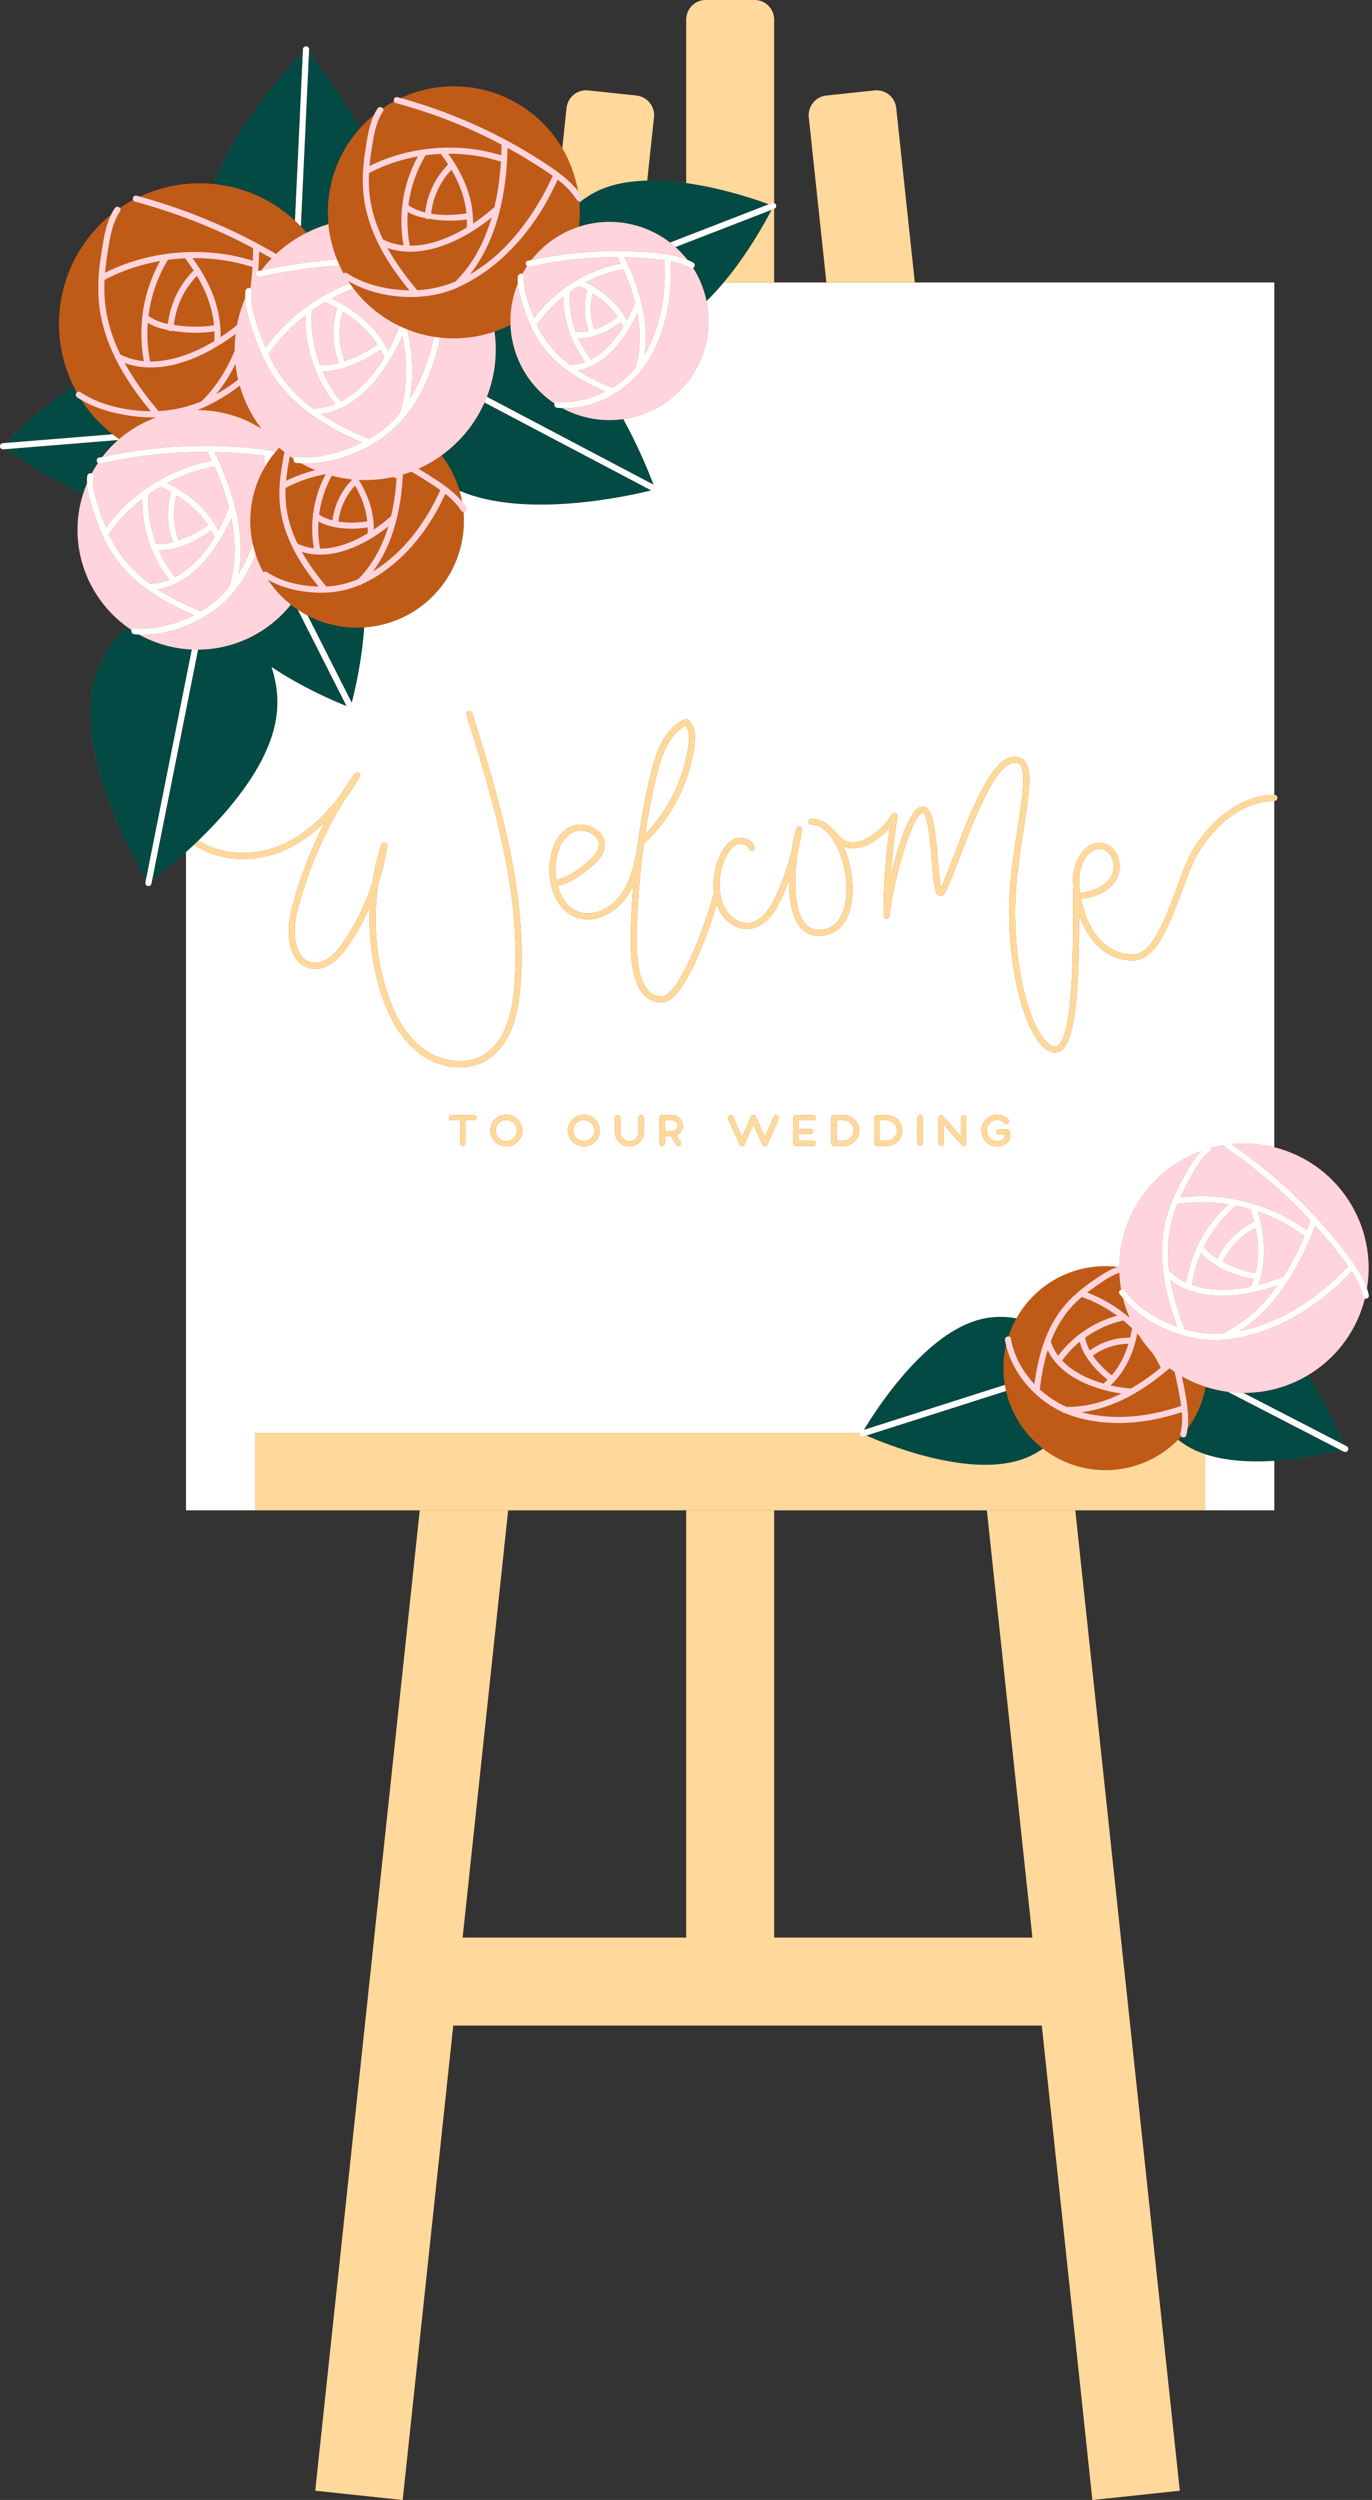
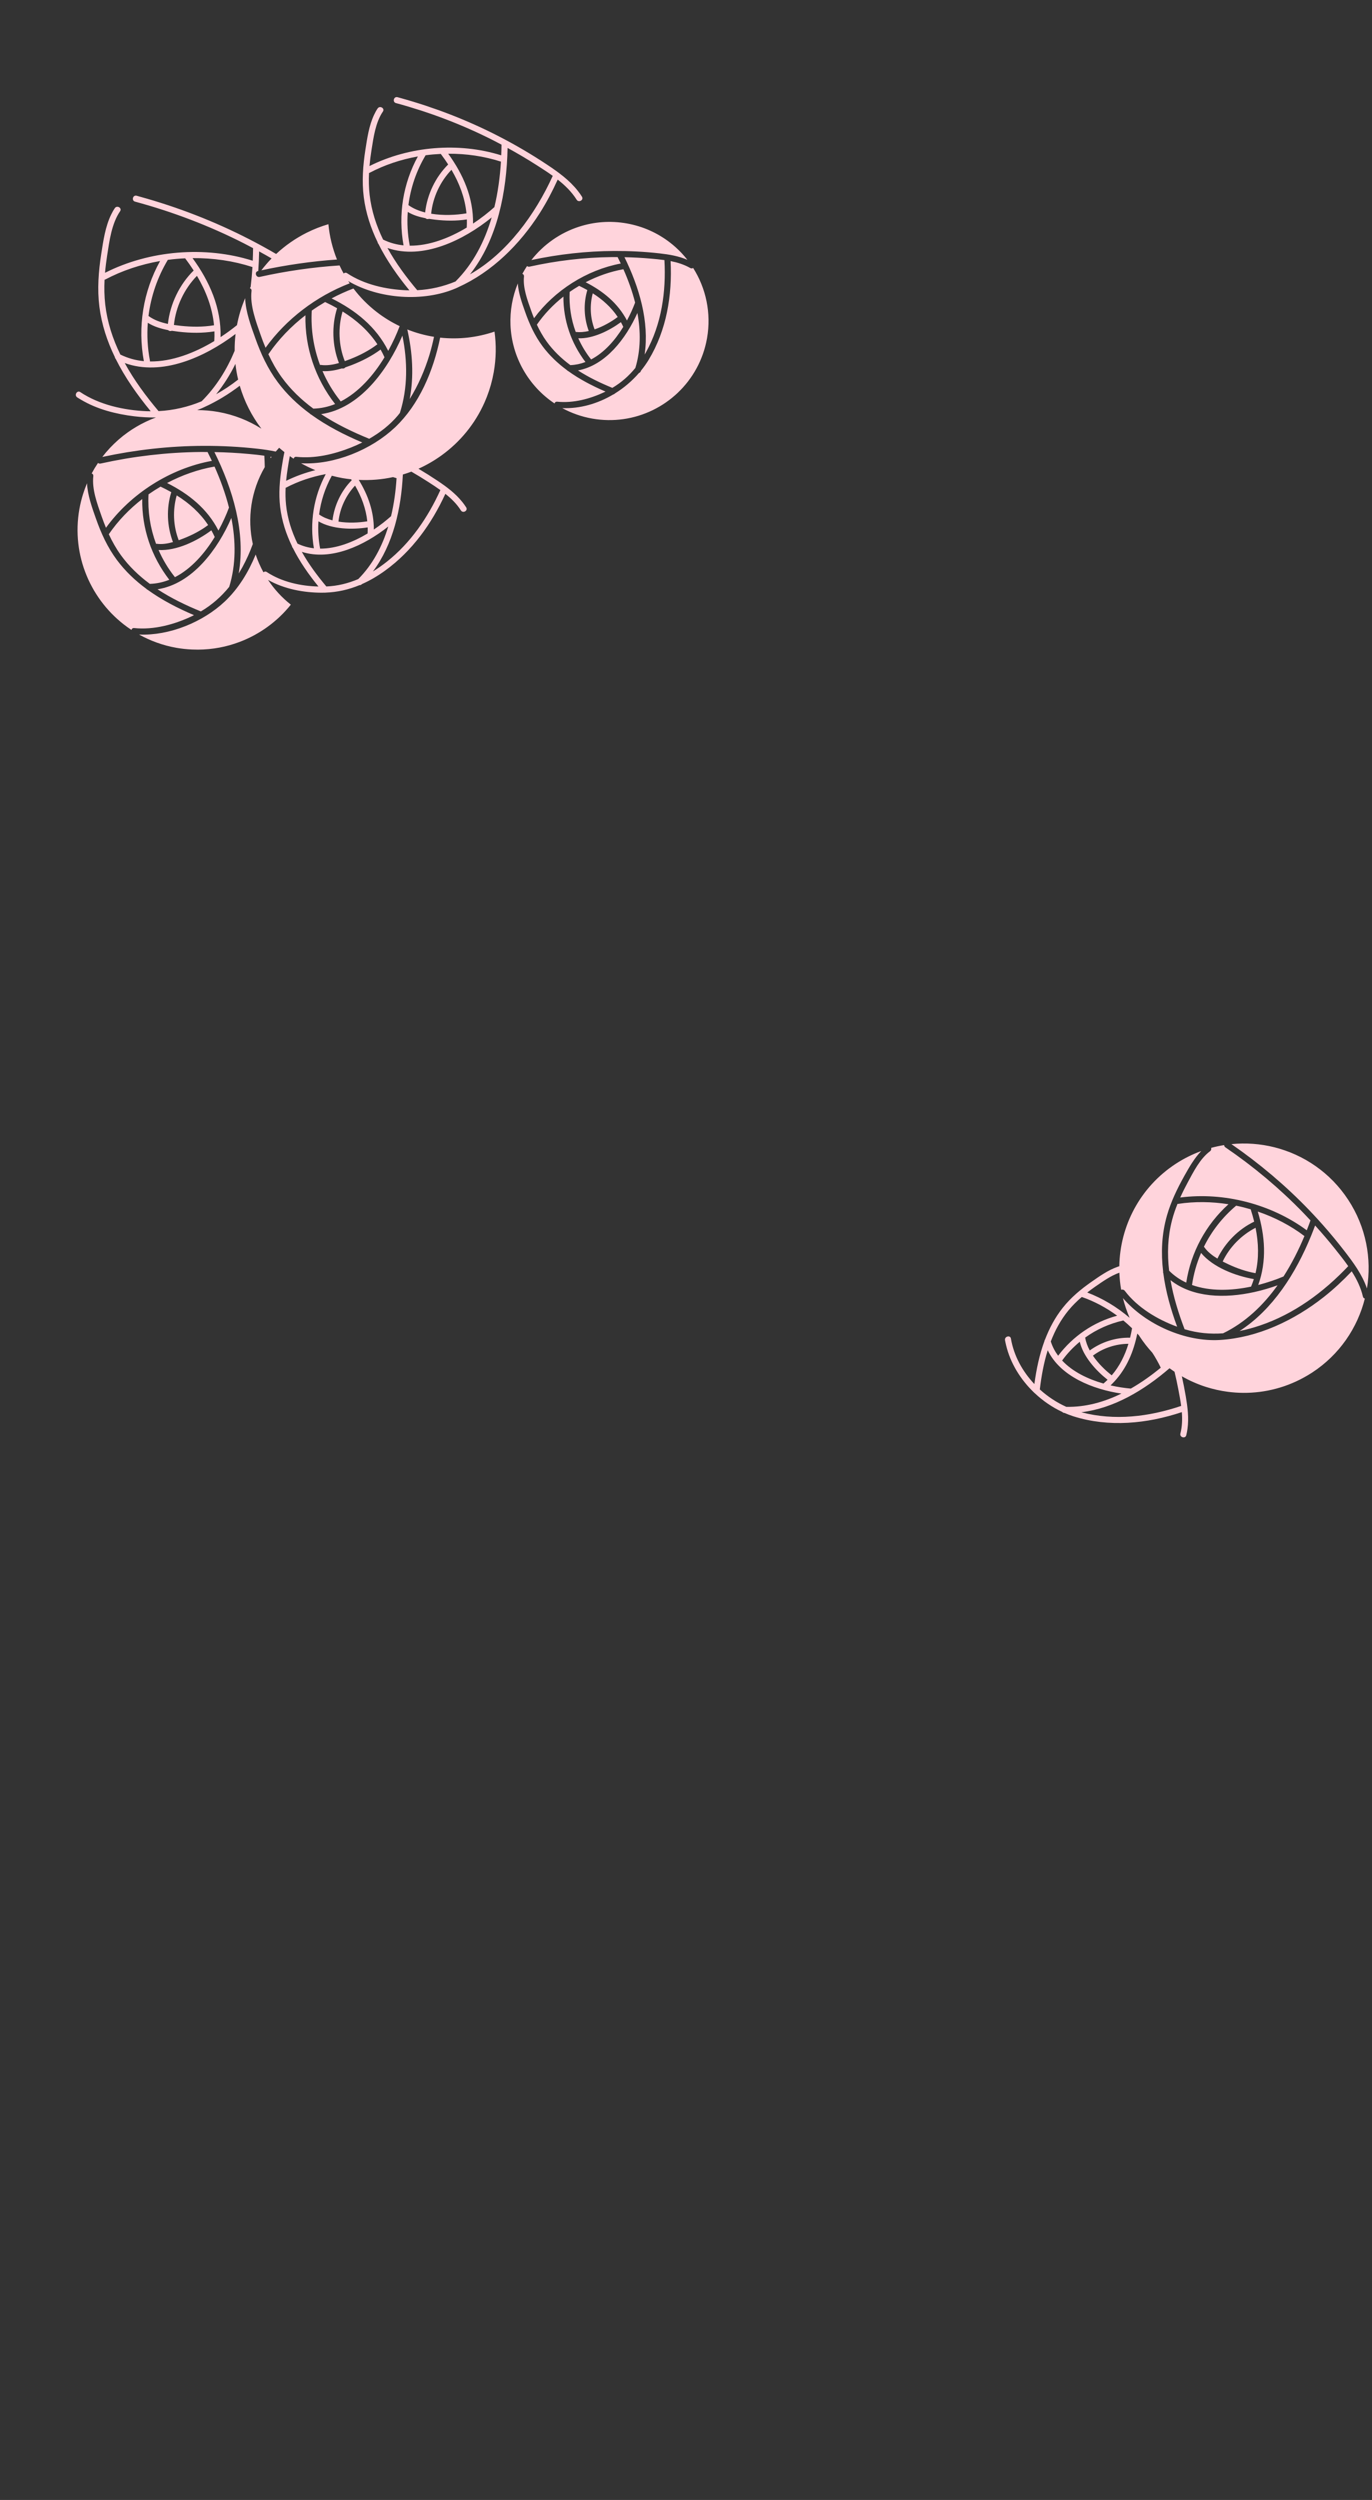
<svg xmlns="http://www.w3.org/2000/svg" fill="#000000" height="817.7" preserveAspectRatio="xMidYMid meet" version="1" viewBox="-0.0 0.0 448.9 817.7" width="448.9" zoomAndPan="magnify">
  <rect x="-0.0" y="0.0" width="448.9" height="817.7" fill="#333333" stroke="none" />
  <g id="change1_1">
-     <path d="M447.853,423.556c-0.167-0.72-0.373-1.422-0.607-2.11c1.608-9.724-0.279-20.054-6.096-28.955 c-5.844-8.942-14.602-14.827-24.205-17.237V261.982c0,0,0.001,0,0.001,0c0.552-0.001,0.999-0.45,0.998-1.002 c-0.001-0.552-0.435-0.977-1-0.997V92.402H299.306l-6.088-57.096c-0.378-3.54-3.554-6.105-7.094-5.727L270.36,31.26 c-3.54,0.378-6.105,3.554-5.727,7.094l5.763,54.048h-17.119V68.297l0.047-0.018c0.515-0.2,0.771-0.779,0.571-1.294 c-0.112-0.289-0.347-0.483-0.619-0.574V6.401c0-3.535-2.866-6.401-6.401-6.401h-15.944c-3.535,0-6.401,2.866-6.401,6.401v53.47 c-4.202-0.588-8.539-0.915-12.771-0.815l2.208-20.702c0.378-3.54-2.187-6.717-5.727-7.094l-15.764-1.681 c-3.54-0.378-6.717,2.187-7.094,5.727l-1.405,13.178c-2.586-4.38-6.021-8.357-10.292-11.656c-12.608-9.737-29.064-11.022-42.58-4.75 c-0.343-0.095-0.683-0.199-1.026-0.292c-0.911-0.246-1.431,0.719-1.161,1.387c-1.257,0.677-2.484,1.42-3.675,2.234 c-0.397-0.453-1.233-0.59-1.681,0.067c-0.438,0.643-0.806,1.339-1.146,2.053c-1.657,1.355-3.224,2.854-4.686,4.496 c-6.444-12.022-14.028-21.76-16.636-24.973l0.041-0.869c0.025-0.551-0.401-1.02-0.953-1.045c-0.518-0.008-1.02,0.4-1.045,0.953 l-0.051,1.102c-4.441,4.535-21.992,23.276-29.146,42.993c-8.266-0.833-16.652,0.586-24.209,4.128 c-0.339-0.094-0.676-0.197-1.016-0.289c-0.908-0.245-1.427,0.714-1.162,1.381c-1.472,0.788-2.908,1.655-4.298,2.61 c-0.398-0.45-1.231-0.585-1.679,0.069c-0.446,0.651-0.828,1.351-1.181,2.071c-2.735,2.212-5.265,4.763-7.508,7.668 c-11.095,14.365-12.361,33.212-4.846,48.467c-10.668,6.969-19.34,15.617-22.209,18.609l-0.908,0.074 c-0.551,0.044-0.961,0.527-0.916,1.077c0.042,0.523,0.48,0.919,0.996,0.919c0.027,0,0.054-0.001,0.082-0.003l1.103-0.089 c3.319,2.496,13.294,9.651,24.967,14.814c-0.482,1.558-0.884,3.159-1.175,4.807c-2.699,15.273,3.846,30.04,15.616,38.567 c-5.249,4.867-9.669,11.29-11.342,19.683c-4.7,23.585,13.523,56.269,17.502,63.035l-0.17,0.853 c-0.108,0.542,0.244,1.068,0.786,1.176c0.066,0.013,0.131,0.019,0.196,0.019c0.467,0,0.885-0.329,0.979-0.805l0.216-1.082 c1.949-1.469,6.12-4.72,11.102-9.221V494h76.483l-34.193,320.666l28.585,3.048l16.548-155.189H340.87l16.548,155.189l28.585-3.048 L351.81,494h65.135v-16.159c9.827-0.617,18.553-2.61,21.889-3.452l0.828,0.428c0.146,0.076,0.304,0.111,0.458,0.111 c0.362,0,0.712-0.197,0.89-0.542c0.253-0.491,0.061-1.094-0.43-1.347l-0.986-0.509c-1.388-3.574-5.479-13.425-11.701-22.701 c0.479-0.286,0.957-0.575,1.429-0.883c8.938-5.841,14.823-14.595,17.235-24.193C447.202,424.926,448.055,424.422,447.853,423.556z M224.529,633.778h-73.18L166.255,494h58.275V633.778z M253.277,633.778V494h69.623l14.905,139.778H253.277z" fill="#bf5b17" />
-   </g>
+     </g>
  <path d="M337.804 633.778L322.899 494 253.277 494 253.277 633.778z" fill="none" />
  <path d="M224.529 633.778L224.529 494 166.255 494 151.35 633.778z" fill="none" />
  <g id="change2_1">
-     <path d="M36.839,142.062l-35.011,2.836c2.87-2.993,11.542-11.64,22.209-18.609c0.346,0.702,0.708,1.397,1.091,2.083 c-0.398,0.418-0.49,1.188,0.138,1.607c0.423,0.282,0.867,0.533,1.304,0.793C29.267,134.975,32.698,138.803,36.839,142.062z M29.997,154.856c0.633-1.185,1.324-2.33,2.068-3.433c-0.563-0.467-0.599-1.527,0.311-1.729c0.366-0.081,0.734-0.15,1.1-0.229 c1.553-2.02,3.292-3.875,5.19-5.544l-36.482,2.956c3.319,2.496,13.294,9.651,24.967,14.814c0.385-1.244,0.827-2.457,1.326-3.637 c-0.032-0.775-0.031-1.545,0.056-2.301C28.622,154.961,29.434,154.661,29.997,154.856z M193.774,136.914 c-3.53-0.624-6.819-1.805-9.806-3.423c-0.545-0.021-1.089-0.041-1.633-0.097c-0.781-0.08-1.081-0.866-0.902-1.43 c-8.521-5.689-14-15.218-14.405-25.686c-1.696,0.853-3.445,1.578-5.229,2.185c0.595,4.306,0.546,8.774-0.252,13.285 c-0.495,2.803-1.259,5.49-2.25,8.046l54.53,28.741c-1.223-3.273-4.624-11.886-9.874-21.445 C200.657,137.556,197.232,137.525,193.774,136.914z M144.476,148.943c2.724,3.51,4.7,7.458,5.909,11.604 c21.508,9.26,55.362,1.69,62.718-0.134l-54.576-28.765C155.415,138.672,150.509,144.59,144.476,148.943z M96.518,72.191 l2.566-55.001c-4.441,4.535-21.992,23.276-29.146,42.993c8.262,0.833,16.4,3.903,23.455,9.352 C94.486,70.38,95.522,71.271,96.518,72.191z M100.321,76.141c2.279-1.146,4.668-2.084,7.136-2.81 c-0.952-10.045,1.751-20.459,8.405-29.075c0.598-0.775,1.226-1.512,1.867-2.232c-6.444-12.022-14.028-21.76-16.636-24.973 l-2.659,57.008C99.087,74.736,99.716,75.431,100.321,76.141z M57.738,211.893c-4.422-0.781-8.533-2.285-12.248-4.354 c-0.529-0.026-1.058-0.055-1.58-0.11c-0.764-0.08-1.062-0.834-0.907-1.394c-0.478-0.315-0.95-0.637-1.412-0.972 c-5.249,4.867-9.669,11.29-11.342,19.683c-4.7,23.585,13.523,56.269,17.502,63.035l15.016-75.339 C61.102,212.364,59.424,212.191,57.738,211.893z M97.442,199.429c-0.666-0.445-1.326-0.907-1.969-1.404 c-0.105-0.081-0.204-0.168-0.308-0.251c-4.383,5.475-10.172,9.681-16.714,12.169c-4.288,1.631-8.9,2.517-13.652,2.541 l-15.039,75.458c1.949-1.469,6.12-4.72,11.102-9.221c0.843-0.762,1.706-1.555,2.588-2.385c0.492-0.463,0.989-0.939,1.49-1.422 c10.352-9.991,22.298-24.164,25.151-38.481c1.32-6.622,0.592-12.77-1.237-18.265c10.167,6.829,20.815,11.318,24.538,12.792 L97.442,199.429z M100.646,201.333l14.441,28.549c0.944-3.586,3.32-13.488,4.084-24.652 C112.883,205.653,106.466,204.384,100.646,201.333z M224.906,84.986c0.652,0.279,1.298,0.583,1.927,0.944 c0.761,0.436,0.528,1.36-0.046,1.714c2.091,3.296,3.585,6.975,4.381,10.865c1.98-1.937,3.864-3.997,5.634-6.106 c8.074-9.62,13.796-20.154,15.671-23.794L220.989,80.81C222.418,82.087,223.728,83.485,224.906,84.986z M224.529,59.871 c-4.202-0.588-8.539-0.915-12.771-0.815c-5.036,0.12-9.919,0.848-14.228,2.518c-3.058,1.185-5.681,2.795-7.949,4.666 c0.206,2.629,0.162,5.281-0.138,7.915c4.88-1.582,10.206-2.031,15.61-1.077c5.35,0.945,10.156,3.159,14.174,6.268l32.342-12.534 C247.791,65.409,236.752,61.58,224.529,59.871z M427.893,449.829c-6.6,3.941-13.901,5.806-21.117,5.758l32.819,16.942 C438.206,468.956,434.115,459.105,427.893,449.829z M394.498,453.618c-0.937,5.031-3.006,9.704-5.967,13.709 c-0.097,0.707-0.218,1.414-0.397,2.12c-0.216,0.85-1.166,0.862-1.659,0.398c-0.33,0.366-0.669,0.723-1.015,1.075 c1.34,1.088,2.827,2.078,4.484,2.933c1.385,0.715,2.862,1.309,4.395,1.819c6.902,2.295,15.073,2.642,22.606,2.169 c9.827-0.617,18.553-2.61,21.889-3.452l-37.096-19.15C399.282,454.917,396.858,454.377,394.498,453.618z M329.161,454.957 l-45.728,14.589c6.248,2.758,32.734,13.623,50.407,7.984c2.788-0.89,5.228-2.162,7.383-3.678 C335.29,469.244,330.917,462.656,329.161,454.957z M328.463,450.698c-0.356-3.697-0.086-7.307,0.708-10.736 c-0.125-0.53-0.249-1.059-0.341-1.595c-0.132-0.773,0.541-1.268,1.132-1.249c0.678-2.068,1.553-4.052,2.606-5.928 c-4.199-0.763-8.738-0.697-13.448,0.806c-17.672,5.638-32.972,29.834-36.469,35.701l46.121-14.714 C328.647,452.229,328.537,451.469,328.463,450.698z" fill="#034a44" />
-   </g>
+     </g>
  <g id="change3_1">
    <path d="M60.02,176.127c-0.497,0.194-1.014,0.387-1.54,0.575c-1.811-4.61-2.017-9.907-0.661-14.665 c4.075,2.549,7.625,5.695,10.28,9.702C65.651,173.577,62.857,175.02,60.02,176.127z M88.497,149.377 c0.009,0.169,0.016,0.337,0.025,0.505c0.107-0.148,0.214-0.295,0.324-0.442C88.73,149.418,88.614,149.398,88.497,149.377z M71.472,173.545c1.393-2.535,2.549-5.103,3.451-7.523c-1.168-4.615-2.817-9.13-4.736-13.416c-5.35,0.934-10.617,2.784-15.522,5.379 C61.739,161.517,67.87,166.422,71.472,173.545z M65.625,147.84c-11.012,0.105-21.968,1.397-32.717,3.782 c-0.346,0.077-0.629-0.022-0.843-0.199c-0.744,1.103-1.436,2.248-2.068,3.433c0.34,0.117,0.589,0.415,0.535,0.895 c-0.492,4.308,1.285,9.034,2.679,13.041c0.451,1.297,0.938,2.578,1.462,3.84c8.09-11.183,21.062-19.428,34.653-21.894 c-0.462-0.978-0.936-1.942-1.42-2.891C67.145,147.844,66.385,147.833,65.625,147.84z M35.68,174.631 c-0.026,0.038-0.056,0.067-0.084,0.1c1.109,2.386,2.394,4.685,3.953,6.84c2.661,3.677,5.895,6.758,9.471,9.404 c2.242-0.068,4.369-0.541,6.375-1.34c-5.873-7.582-9.017-16.85-8.858-26.413C42.336,166.484,38.629,170.336,35.68,174.631z M52.539,159.168c-1.348,0.79-2.667,1.63-3.943,2.53c-0.293,5.549,0.553,11.052,2.463,16.176c0.068-0.003,0.129-0.022,0.202-0.011 c1.744,0.245,3.571-0.054,5.332-0.553c-1.964-5.168-2.204-11.046-0.55-16.326C54.907,160.341,53.737,159.735,52.539,159.168z M62.912,201.492c0.191-0.091,0.364-0.198,0.552-0.292c-5.313-2.259-10.493-4.92-15.141-8.278c-0.178-0.062-0.316-0.167-0.416-0.306 c-3.623-2.669-6.914-5.769-9.665-9.465c-3.058-4.108-5.16-8.716-6.853-13.524c-1.249-3.549-2.75-7.648-2.913-11.575 c-0.498,1.181-0.941,2.394-1.326,3.637c-0.482,1.558-0.884,3.159-1.175,4.807c-2.699,15.273,3.846,30.04,15.616,38.567 c0.462,0.335,0.934,0.657,1.412,0.972c0.102-0.371,0.398-0.659,0.907-0.606C50.344,206.104,57.14,204.247,62.912,201.492z M86.485,149.048c-1.652-0.233-3.318-0.401-4.971-0.554c-3.778-0.349-7.569-0.553-11.362-0.626 c5.985,12.038,10.297,26.258,7.951,39.703c0.424-0.69,0.844-1.386,1.24-2.112c1.327-2.432,2.439-4.945,3.375-7.513 c-1.857-8.375-0.629-17.374,3.908-25.155C86.608,151.541,86.557,150.294,86.485,149.048z M74.998,191.952 c2.246-7.325,2.174-15.016,0.694-22.529c-4.456,10.278-12.757,21.554-24.147,23.322c4.428,2.912,9.276,5.244,14.177,7.245 C69.362,197.842,72.402,195.146,74.998,191.952z M51.881,179.899c1.358,3.107,3.11,6.054,5.257,8.755 c0.036,0.046,0.063,0.093,0.091,0.14c5.341-2.745,9.733-7.744,13.028-13.151c-0.343-0.751-0.709-1.48-1.105-2.181 C64.466,176.956,57.784,180.226,51.881,179.899z M87.925,115.706c-0.037,0.053-0.077,0.098-0.119,0.141 c1.221,2.633,2.637,5.169,4.359,7.546c2.909,4.015,6.445,7.38,10.355,10.269c2.508-0.068,4.887-0.6,7.126-1.506 c-6.485-8.309-9.938-18.529-9.712-29.041C95.279,106.708,91.177,110.963,87.925,115.706z M105.519,121.388 c1.494,3.452,3.434,6.725,5.816,9.717c0.055,0.069,0.097,0.14,0.132,0.212c5.883-2.999,10.719-8.504,14.338-14.454 c-0.395-0.872-0.819-1.717-1.28-2.528c-2.877,2.128-6.097,3.769-9.429,5.065c-0.681,0.265-1.38,0.517-2.087,0.754 c-0.279,0.335-0.73,0.493-1.104,0.347C109.822,121.119,107.664,121.511,105.519,121.388z M140.467,116.207 c0.614-1.994,1.109-4.011,1.535-6.04c-2.964-0.469-5.893-1.275-8.736-2.406c1.704,7.533,2.209,15.266,0.782,22.756 C136.822,126.061,138.948,121.14,140.467,116.207z M101.997,101.6c-0.334,6.094,0.599,12.146,2.709,17.776 c0.086-0.009,0.167-0.028,0.262-0.014c1.935,0.278,3.971-0.059,5.929-0.62c-2.182-5.647-2.439-12.155-0.599-17.923 c-1.272-0.721-2.58-1.398-3.922-2.03C104.878,99.666,103.414,100.6,101.997,101.6z M114.565,117.472 c3.13-1.22,6.219-2.816,8.912-4.855c-2.927-4.445-6.87-7.926-11.39-10.737c-1.536,5.253-1.307,11.158,0.723,16.245 C113.409,117.912,113.999,117.692,114.565,117.472z M130.767,106.673c-2.598-1.24-5.108-2.764-7.479-4.595 c-2.949-2.277-5.496-4.88-7.647-7.712c-2.441,0.914-4.827,2.005-7.143,3.239c7.811,3.869,14.594,9.273,18.523,17.158 C128.528,112.041,129.781,109.282,130.767,106.673z M130.19,135.882c0.224-0.266,0.43-0.549,0.647-0.82 c2.616-8.205,2.524-16.853,0.824-25.288c-4.837,11.307-14.004,23.871-26.594,25.681c4.908,3.251,10.295,5.845,15.739,8.063 C124.334,141.499,127.579,138.981,130.19,135.882z M149.167,94.299c-10.556,4.55-25.181,3.572-35.239-2.372 c0.162,0.249,0.327,0.497,0.495,0.744c-10.929,4.207-20.815,11.717-27.539,21.084c-0.594-1.421-1.145-2.864-1.654-4.326 c-1.522-4.371-3.478-9.558-2.93-14.26c0.056-0.482-0.195-0.779-0.537-0.896c0.083-0.156,0.169-0.308,0.253-0.463 c0.26-2.159,0.456-4.318,0.586-6.46c-6.222-2.025-12.9-2.987-19.602-2.923c5.584,7.643,9.401,16.272,9.168,25.837 c1.9-1.246,3.698-2.566,5.362-3.909c0.587-3.094,1.496-6.046,2.685-8.832c0.14,4.418,1.886,9.068,3.301,13.047 c1.822,5.121,4.084,10.027,7.343,14.408c2.999,4.031,6.589,7.412,10.541,10.323c0.101,0.141,0.241,0.248,0.423,0.311 c5.126,3.706,10.846,6.634,16.71,9.114c-1.209,0.6-2.438,1.157-3.683,1.65c-5.589,2.213-11.837,3.686-17.874,3.045 c-0.518-0.055-0.813,0.244-0.91,0.624c-0.422-0.277-0.838-0.562-1.249-0.853c-0.276,1.375-0.482,2.751-0.686,4.041 c-0.211,1.34-0.386,2.686-0.513,4.035c3.022-1.487,6.232-2.65,9.548-3.479c-1.608-0.663-3.161-1.418-4.654-2.259 c10.876,0.597,23.03-4.446,30.765-11.774c7.92-7.504,12.518-18.46,14.736-29.321c6,0.649,12.079-0.03,17.785-1.971 c0.595,4.306,0.546,8.774-0.252,13.285c-0.495,2.803-1.259,5.49-2.25,8.046c-0.243,0.627-0.501,1.244-0.772,1.854 c-3.112,7.023-8.017,12.941-14.05,17.294c-2.362,1.704-4.891,3.175-7.558,4.37c2.136,1.271,4.241,2.594,6.305,3.978 c2.964,1.986,5.804,4.112,8.018,6.877c0.453,0.566,0.89,1.149,1.285,1.774c0.47,0.742-0.179,1.44-0.859,1.473 c-0.321,0.016-0.648-0.116-0.868-0.464c-1.354-2.139-3.13-3.876-5.081-5.422c-4.483,9.769-10.869,18.691-19.64,25.059 c-2.457,1.784-5.005,3.29-7.665,4.466c-0.018,0.017-0.033,0.036-0.051,0.054c-0.227,0.223-0.485,0.302-0.73,0.285 c-3.503,1.449-7.205,2.31-11.156,2.45c-0.115,0.03-0.23,0.031-0.349,0.008c-0.264,0.006-0.526,0.018-0.792,0.018 c-5.952-0.001-12.382-1.203-17.634-4.196c1.992,3.005,4.483,5.75,7.461,8.104c-4.383,5.475-10.172,9.681-16.714,12.169 c-4.288,1.631-8.9,2.517-13.652,2.541c-0.674,0.003-1.351-0.011-2.031-0.043c-1.666-0.078-3.344-0.251-5.029-0.549 c-4.422-0.781-8.533-2.285-12.248-4.354c9.943,0.479,20.991-4.12,28.068-10.801c4.434-4.187,7.733-9.557,10.102-15.365 c0.663,2.005,1.517,3.954,2.544,5.825c0.279-0.262,0.687-0.36,1.109-0.082c4.867,3.22,11.044,4.578,16.889,4.726 c-3.2-3.932-6.13-8.117-8.378-12.615c-0.169-0.157-0.255-0.343-0.267-0.543c-1.945-4.014-3.341-8.274-3.885-12.827 c-0.527-4.409-0.157-8.791,0.532-13.157c0.243-1.542,0.501-3.188,0.865-4.815c-0.589-0.464-1.166-0.94-1.728-1.433 c-0.382,0.408-0.756,0.826-1.122,1.255c-1.91-0.421-3.861-0.702-5.827-0.922c-5.908-0.662-11.858-0.972-17.802-0.952 c-11.134,0.038-22.232,1.293-33.113,3.63c1.553-2.02,3.292-3.875,5.19-5.544c0.102-0.089,0.2-0.182,0.303-0.271 c3.553-3.061,7.642-5.47,12.066-7.102c-2.402,0.037-4.805-0.104-7.162-0.39c-5.952-0.723-12.095-2.289-17.303-5.386 c-0.438-0.26-0.881-0.511-1.304-0.793c-0.628-0.419-0.536-1.188-0.138-1.607c0.279-0.292,0.706-0.415,1.147-0.12 c6.27,4.182,14.288,5.934,21.725,6.247c0.443,0.019,0.88,0.014,1.319,0.018c-4.382-5.322-8.409-11.006-11.459-17.137 c-0.17-0.16-0.254-0.35-0.264-0.553c-2.507-5.16-4.323-10.632-5.068-16.469c-0.74-5.803-0.286-11.575,0.607-17.33 c0.644-4.152,1.326-8.948,3.256-12.874c0.354-0.72,0.735-1.42,1.181-2.071c0.448-0.654,1.281-0.518,1.679-0.069 c0.245,0.277,0.326,0.673,0.048,1.078c-2.772,4.045-3.501,9.73-4.236,14.467c-0.293,1.886-0.53,3.779-0.692,5.674 c14.546-7.371,32.771-8.88,48.327-3.948c0.059-1.382,0.1-2.755,0.113-4.115c-0.983-0.522-1.965-1.047-2.957-1.551 c-11.383-5.789-23.348-10.34-35.674-13.669c-0.336-0.091-0.533-0.3-0.631-0.547c-0.265-0.668,0.254-1.627,1.162-1.381 c0.34,0.092,0.677,0.195,1.016,0.289c12.415,3.426,24.47,8.091,35.924,13.985c2.943,1.515,5.846,3.108,8.704,4.779 c2.975-2.77,6.331-5.108,9.963-6.935c2.279-1.146,4.668-2.084,7.136-2.81c0.375,3.954,1.317,7.848,2.81,11.555 c-8.319,0.589-16.59,1.777-24.747,3.537c1.042-1.365,2.156-2.667,3.347-3.889c-1.348-0.783-2.706-1.549-4.074-2.297 c-0.038,2.112-0.128,4.246-0.28,6.397c-0.028,0.006-0.057,0.011-0.085,0.018c-0.908,0.202-0.873,1.258-0.314,1.726 c0.214,0.179,0.498,0.279,0.846,0.202c8.614-1.914,17.352-3.176,26.146-3.759c0.416,0.897,0.859,1.782,1.341,2.651 c0.279-0.279,0.698-0.392,1.131-0.104c5.614,3.733,12.768,5.3,19.421,5.584c0.322,0.014,0.639,0.008,0.959,0.014 c-3.871-4.721-7.426-9.759-10.129-15.186c-0.164-0.157-0.247-0.342-0.258-0.54c-2.242-4.617-3.867-9.512-4.536-14.734 c-0.669-5.222-0.265-10.409,0.538-15.588c0.57-3.679,1.18-7.891,2.844-11.39c0.34-0.715,0.708-1.41,1.146-2.053 c0.448-0.657,1.284-0.52,1.681-0.067c0.243,0.277,0.322,0.672,0.046,1.076c-2.418,3.55-3.081,8.49-3.739,12.643 c-0.273,1.723-0.497,3.452-0.65,5.186c13.012-6.522,29.205-7.86,43.102-3.504c0.049-1.171,0.083-2.336,0.095-3.49 c-0.886-0.471-1.772-0.942-2.667-1.396c-10.175-5.169-20.869-9.228-31.883-12.206c-0.333-0.09-0.53-0.297-0.629-0.542 c-0.27-0.668,0.25-1.633,1.161-1.387c0.343,0.093,0.683,0.197,1.026,0.292c11.099,3.074,21.88,7.244,32.122,12.518 c5.368,2.764,10.586,5.82,15.619,9.156c3.783,2.507,7.485,5.165,10.267,8.739c0.459,0.59,0.9,1.198,1.304,1.841 c0.471,0.749-0.193,1.438-0.877,1.46c-0.315,0.01-0.634-0.108-0.85-0.45c-1.638-2.604-3.816-4.722-6.211-6.6 c-1.701,3.744-3.599,7.393-5.807,10.867c-6.506,10.242-15.626,19.338-26.799,24.366c-0.042,0.02-0.083,0.045-0.126,0.058 C149.553,94.119,149.363,94.215,149.167,94.299z M127.039,172.211c-7.744,6.16-18.669,11.37-28.286,8.293 c2.261,4.027,5.053,7.792,8.025,11.325c3.692-0.16,7.169-1.025,10.443-2.423C121.975,184.636,125.087,178.647,127.039,172.211z M104.737,179.411c0.003,0.015-0.003,0.027,0,0.043c5.29,0.016,10.751-2.093,15.536-4.96c0.035-0.669,0.044-1.331,0.027-1.986 c-5.059,0.784-11.654,0.633-16.101-1.989C104.007,173.466,104.176,176.45,104.737,179.411z M116.169,158.835 c-2.996,3.198-4.963,7.421-5.43,11.78c3.178,0.507,6.595,0.366,9.433-0.101C119.729,166.338,118.271,162.466,116.169,158.835z M131.811,155.21c-0.544,11.102-3.119,22.784-9.795,31.709c1.582-0.969,3.113-2.052,4.594-3.226 c7.768-6.157,13.399-14.442,17.474-23.394c-1.221-0.873-2.48-1.699-3.734-2.51c-1.889-1.221-3.809-2.393-5.755-3.521 C133.68,154.614,132.751,154.926,131.811,155.21z M117.382,156.969c3.032,4.937,4.959,10.327,4.931,16.234 c2.07-1.385,3.975-2.883,5.637-4.367c0.975-4.087,1.539-8.291,1.8-12.428c-0.385-0.122-0.769-0.245-1.158-0.357 C124.974,156.841,121.212,157.162,117.382,156.969z M108.57,155.601c-2.188,3.965-3.589,8.261-4.159,12.679 c1.255,0.882,2.755,1.505,4.373,1.928c0.591-4.898,2.832-9.619,6.301-13.13c-0.066-0.102-0.132-0.205-0.199-0.307 c-0.942-0.103-1.886-0.226-2.832-0.393C110.869,156.169,109.712,155.901,108.57,155.601z M93.506,159.547 c-0.016,0.009-0.031,0.006-0.048,0.014c-0.085,1.835-0.062,3.674,0.127,5.512c0.463,4.515,1.822,8.748,3.75,12.732 c1.732,0.836,3.535,1.327,5.374,1.533c-1.445-8.342-0.105-16.828,3.874-24.263C101.997,155.923,97.553,157.413,93.506,159.547z M39.373,115.964c2.47,1.222,5.056,1.915,7.696,2.164c-2.083-11.225-0.22-22.795,5.307-32.748c-6.313,1.1-12.427,3.125-17.955,6.056 c-0.07,0.037-0.138,0.041-0.207,0.061c-0.134,2.689-0.087,5.384,0.218,8.081C35.092,105.379,36.876,110.829,39.373,115.964z M55.038,107.983c-2.354-0.445-4.689-1.15-6.678-2.401c-0.312,4.096-0.095,8.246,0.694,12.345c0.021,0.108,0.007,0.203-0.002,0.3 c7.158,0.101,14.586-2.764,21.055-6.663c0.066-1.072,0.086-2.132,0.049-3.177c-3.863,0.618-7.843,0.571-11.716,0.109 c-0.728-0.087-1.473-0.19-2.221-0.307C55.814,108.366,55.32,108.298,55.038,107.983z M78.446,126.17 c-3.62,2.759-7.517,5.138-11.675,7.023c-0.037,0.017-0.073,0.04-0.111,0.052c-0.158,0.071-0.311,0.15-0.469,0.219 c-0.553,0.243-1.115,0.465-1.679,0.677c2.263,0,4.555,0.185,6.86,0.592c5.195,0.918,9.964,2.826,14.159,5.487 C82.341,136.038,79.926,131.276,78.446,126.17z M77.031,119.015c-1.736,3.539-3.835,6.872-6.315,9.935 c2.511-1.39,4.913-2.998,7.2-4.793C77.517,122.473,77.223,120.756,77.031,119.015z M40.81,118.745 c3.071,5.615,6.945,10.841,11.063,15.723c4.978-0.251,9.684-1.377,14.09-3.208c4.746-4.721,8.264-10.374,10.815-16.517 c-0.016-1.82,0.076-3.658,0.299-5.508C66.897,116.928,52.908,123.125,40.81,118.745z M70.028,106.388 c-0.557-5.787-2.623-11.159-5.585-16.165c-4.17,4.269-6.938,10.129-7.538,16.069c0.75,0.11,1.497,0.204,2.223,0.281 C62.728,106.952,66.445,106.994,70.028,106.388z M60.578,84.493c-1.894,0.088-3.785,0.25-5.664,0.502 c-3.389,5.657-5.529,11.915-6.331,18.36c0.034,0.019,0.067,0.035,0.101,0.059c1.806,1.314,4.005,2.063,6.252,2.534 c0.713-6.497,3.774-12.891,8.43-17.469C62.493,87.123,61.563,85.794,60.578,84.493z M153.766,89.739 c12.148-6.911,21.389-19.666,27.087-32.219c-1.709-1.228-3.488-2.366-5.24-3.487c-3.113-1.992-6.299-3.869-9.539-5.647 C165.79,62.702,162.784,78.309,153.766,89.739z M146.648,50.281c4.917,6.781,8.265,14.401,8.122,22.854 c2.575-1.702,4.941-3.556,6.988-5.391c1.169-4.893,1.842-9.928,2.145-14.874C158.414,51.099,152.543,50.246,146.648,50.281z M139.256,50.783c-3.001,5.034-4.902,10.586-5.624,16.305c0.01,0.007,0.019,0.01,0.029,0.017c1.535,1.109,3.413,1.88,5.445,2.391 c0.641-5.844,3.359-11.558,7.529-15.701c-0.756-1.171-1.561-2.322-2.412-3.45C142.562,50.423,140.904,50.564,139.256,50.783z M147.714,55.54c-3.695,3.84-6.126,9.055-6.641,14.359c3.901,0.646,8.13,0.466,11.552-0.119 C152.117,64.683,150.309,59.955,147.714,55.54z M134.041,80.174c0.013,0.068-0.003,0.125-0.002,0.189 c6.352,0.065,12.928-2.473,18.671-5.927c0.052-0.898,0.067-1.787,0.039-2.664c-3.443,0.533-6.98,0.488-10.431,0.075 c-0.638-0.076-1.29-0.167-1.945-0.27c-0.391,0.157-0.858,0.091-1.135-0.198c-2.047-0.391-4.072-1-5.824-2.061 C133.154,72.92,133.35,76.567,134.041,80.174z M125.345,78.367c2.151,1.054,4.399,1.659,6.692,1.89 c-1.807-9.98-0.175-20.219,4.684-29.086c-5.564,0.991-10.954,2.789-15.842,5.376c-0.047,0.025-0.091,0.024-0.138,0.041 c-0.115,2.378-0.074,4.761,0.197,7.143C121.528,68.914,123.119,73.781,125.345,78.367z M136.514,94.923 c4.42-0.228,8.6-1.226,12.516-2.85c5.792-5.776,9.536-13.096,11.838-20.952c-9.198,7.47-22.543,13.99-34.095,9.992 C129.492,86.037,132.894,90.627,136.514,94.923z M186.609,119.431c1.735-0.065,3.384-0.425,4.945-1.022 c-4.707-6.192-7.252-13.644-7.215-21.395c-3.338,2.635-6.294,5.72-8.665,9.16c-0.005,0.008-0.012,0.013-0.017,0.02 c0.895,1.912,1.928,3.754,3.175,5.487C181.012,114.711,183.669,117.25,186.609,119.431z M197.845,128.216 c0.091-0.043,0.173-0.094,0.263-0.138c-4.278-1.841-8.442-3.995-12.191-6.698c-0.173-0.061-0.307-0.164-0.406-0.298 c-2.991-2.206-5.71-4.768-7.987-7.82c-2.548-3.417-4.3-7.252-5.71-11.253c-1.008-2.863-2.188-6.129-2.395-9.296 c-0.857,2.1-1.512,4.318-1.923,6.643c-0.412,2.332-0.557,4.648-0.469,6.921c0.404,10.468,5.884,19.997,14.405,25.686 c0.112-0.353,0.409-0.621,0.902-0.57C187.596,131.932,193.116,130.452,197.845,128.216z M226.787,87.644 c-0.269,0.166-0.606,0.217-0.964,0.013c-2.013-1.152-4.183-1.821-6.415-2.257c0.566,11.168-1.305,22.564-7.15,32.252 c-0.758,1.256-1.615,2.465-2.556,3.618c-0.01,0.033-0.017,0.067-0.028,0.1c-0.109,0.339-0.34,0.533-0.603,0.625 c-2.258,2.607-4.946,4.899-7.925,6.736c-0.12,0.148-0.281,0.249-0.477,0.279c-5.055,3.007-10.87,4.711-16.702,4.482 c2.987,1.619,6.276,2.8,9.806,3.423c3.458,0.611,6.882,0.642,10.18,0.176c13.515-1.91,24.873-12.284,27.377-26.453 c0.732-4.144,0.633-8.241-0.163-12.128C230.373,94.619,228.878,90.94,226.787,87.644z M193.945,95.941 c-1.034,3.856-0.849,8.069,0.603,11.793c2.773-0.938,5.461-2.479,7.565-4.054C199.978,100.506,197.172,97.993,193.945,95.941z M193.404,117.573c4.309-2.256,7.852-6.29,10.529-10.661c-0.245-0.527-0.506-1.04-0.783-1.537 c-3.815,2.795-9.193,5.465-13.941,5.271c1.095,2.447,2.491,4.774,4.19,6.921C193.402,117.568,193.403,117.57,193.404,117.573z M189.489,93.494c-1.061,0.625-2.102,1.285-3.109,1.992c-0.216,4.498,0.459,8.939,1.983,13.086c1.369,0.159,2.817,0.032,4.274-0.298 c-1.582-4.263-1.784-9.029-0.467-13.391C191.299,94.394,190.405,93.931,189.489,93.494z M207.881,120.352 c1.778-5.858,1.776-11.977,0.667-17.974c-3.719,8.296-10.358,17.109-19.441,18.782c3.531,2.276,7.369,4.121,11.246,5.709 C203.296,125.121,205.768,122.941,207.881,120.352z M211.375,115.183c5.085-9.19,6.588-19.745,6.017-30.114 c-1.469-0.205-2.951-0.345-4.425-0.476c-2.877-0.255-5.762-0.404-8.649-0.465c4.776,9.702,8.198,21.011,6.596,31.829 C211.066,115.696,211.228,115.449,211.375,115.183z M207.803,98.973c-0.95-3.749-2.281-7.42-3.836-10.912 c-4.257,0.767-8.441,2.224-12.351,4.255c5.671,2.888,10.542,6.839,13.517,12.513C206.2,102.855,207.093,100.862,207.803,98.973z M173.743,101.478c0.31,0.88,0.638,1.75,0.989,2.61c6.71-9.105,17.249-15.801,28.372-17.894c-0.336-0.707-0.679-1.405-1.029-2.095 c-0.672-0.003-1.344-0.01-2.015-0.002c-9.017,0.102-17.979,1.172-26.782,3.12c-0.342,0.076-0.624-0.02-0.837-0.194 c-0.549,0.822-1.06,1.673-1.534,2.55c0.336,0.12,0.583,0.417,0.531,0.893C171.045,94.117,172.549,98.09,173.743,101.478z M173.86,85.057c8.929-1.899,18.024-2.93,27.157-2.967c4.944-0.02,9.895,0.232,14.808,0.787c3.137,0.354,6.209,0.878,9.081,2.108 c-1.177-1.501-2.488-2.899-3.917-4.176c-0.568-0.508-1.156-0.994-1.762-1.463c-4.018-3.109-8.823-5.323-14.174-6.268 c-5.404-0.955-10.73-0.506-15.61,1.077C183.287,76.152,177.846,79.959,173.86,85.057z M446.556,424.753 c-2.412,9.599-8.297,18.352-17.235,24.193c-0.471,0.308-0.95,0.597-1.429,0.883c-6.6,3.941-13.901,5.806-21.117,5.758 c-1.688-0.011-3.369-0.131-5.037-0.349c-2.457-0.321-4.88-0.861-7.24-1.62c-2.708-0.871-5.329-2.03-7.818-3.458 c0.488,2.201,0.928,4.414,1.303,6.637c0.592,3.512,1.028,7.026,0.548,10.53c-0.097,0.707-0.218,1.414-0.397,2.12 c-0.216,0.85-1.166,0.862-1.659,0.398c-0.231-0.218-0.371-0.531-0.269-0.93c0.589-2.32,0.658-4.675,0.473-7.028 c-11.423,3.811-23.848,5.041-35.489,1.37c-0.974-0.307-1.934-0.687-2.884-1.098c-0.013,0-0.025,0-0.038,0 c-0.309-0.012-0.539-0.141-0.7-0.323c-3.268-1.518-6.344-3.625-9.036-6.165c-0.082-0.05-0.15-0.112-0.208-0.189 c-4.436-4.251-7.779-9.675-9.154-15.521c-0.125-0.53-0.249-1.059-0.341-1.595c-0.132-0.773,0.541-1.268,1.132-1.249 c0.373,0.012,0.713,0.227,0.797,0.717c0.958,5.618,3.777,10.74,7.676,14.872c0.647-4.8,1.641-9.573,3.305-14.079 c0.012-0.19,0.078-0.353,0.187-0.486c1.408-3.687,3.27-7.188,5.782-10.364c2.668-3.372,5.935-6.089,9.447-8.534 c2.545-1.773,5.447-3.827,8.513-4.888c0.185-0.064,0.369-0.134,0.555-0.19c0.217-13.073,6.702-25.81,18.471-33.502 c2.67-1.745,5.472-3.125,8.345-4.175c-2.268,2.333-3.975,5.34-5.52,8.101c-2.316,4.138-4.412,8.469-5.717,13.04 c-1.732,6.067-1.962,12.202-1.243,18.268c-0.041,0.19-0.024,0.386,0.068,0.58c0.764,5.939,2.431,11.806,4.516,17.473 c-6.482-2.355-12.978-6.282-17.118-11.726c-0.316-0.415-0.794-0.489-1.195-0.364c-0.324-1.852-0.52-3.716-0.586-5.579 c-2.809,0.999-5.464,2.884-7.814,4.505c-0.92,0.635-1.818,1.297-2.698,1.979c5.003,1.9,9.723,4.743,13.867,8.281 c-0.919-2.111-1.648-4.27-2.188-6.456c7.432,8.69,20.448,14.378,31.7,13.703c12.447-0.747,24.348-6.433,34.025-14.059 c3.254-2.564,6.27-5.398,9.126-8.394c1.63,2.555,2.969,5.269,3.661,8.246C446.015,424.475,446.267,424.675,446.556,424.753z M372.669,436.797c-0.184-0.204-0.379-0.398-0.567-0.599c-1.184,5.881-3.456,11.328-7.507,15.68 c-0.055,0.074-0.118,0.139-0.188,0.194c-0.342,0.359-0.671,0.726-1.038,1.07c2.279,0.524,4.528,0.863,6.616,1.047 c3.469-1.982,6.754-4.324,9.799-6.837c-0.812-1.688-1.734-3.331-2.769-4.914c-1.501-1.633-2.894-3.402-4.147-5.32 C372.798,437.012,372.737,436.904,372.669,436.797z M347.525,444.991c-0.004,0.006-0.01,0.01-0.014,0.016 c3.433,3.667,8.435,6.08,13.527,7.534c0.469-0.4,0.919-0.811,1.348-1.235c-3.831-3.01-8-7.654-9.097-12.433 C351.14,440.648,349.198,442.692,347.525,444.991z M369.207,439.541c-4.139,0.025-8.308,1.387-11.619,3.876 c1.706,2.512,3.996,4.77,6.157,6.433C366.327,446.838,368.057,443.335,369.207,439.541z M367.537,431.908 c-4.537,1.023-8.772,2.926-12.477,5.593c0.217,1.422,0.75,2.843,1.492,4.217c3.793-2.761,8.499-4.283,13.196-4.17 c0.25-1.012,0.466-2.039,0.649-3.082C369.477,433.577,368.526,432.719,367.537,431.908z M343.804,438.772 c0.544,1.723,1.365,3.277,2.403,4.674c4.845-6.407,11.583-11.009,19.311-13.099c-3.554-2.605-7.454-4.702-11.546-6.115 c-0.01-0.003-0.015-0.011-0.025-0.015c-1.568,1.343-3.041,2.791-4.364,4.404C347.061,431.695,345.201,435.136,343.804,438.772z M340.213,454.463c2.575,2.345,5.519,4.276,8.654,5.697c6.309,0.135,12.386-1.568,18.035-4.337 c-9.282-1.386-19.961-5.564-24.099-14.17C341.503,445.807,340.723,450.151,340.213,454.463z M384.295,448.692 c-0.556-0.372-1.104-0.758-1.643-1.159c-8.153,7.052-18.094,13.106-28.853,14.392c10.847,2.865,22.162,1.484,32.663-2.07 c-0.231-1.746-0.561-3.484-0.887-5.199C385.196,452.658,384.766,450.67,384.295,448.692z M441.126,414.145 c-1.33-1.899-2.784-3.72-4.208-5.508c-2.125-2.669-4.343-5.264-6.631-7.795c-0.4,1.079-0.818,2.159-1.258,3.24 c-0.018,0.075-0.049,0.147-0.087,0.217c-4.936,12.068-12.395,23.979-23.374,31.065c2.254-0.454,4.498-1.071,6.726-1.824 C423.47,429.759,433.074,422.639,441.126,414.145z M387.623,434.779c4.185,1.269,8.378,1.635,12.548,1.335 c7.27-3.528,13.139-9.14,17.839-15.718c-2.378,0.86-4.924,1.617-7.553,2.202c-0.049,0.016-0.097,0.027-0.148,0.033 c-9.47,2.082-19.959,1.898-27.332-3.907c0.942,5.463,2.618,10.843,4.6,16.041C387.592,434.769,387.608,434.774,387.623,434.779z M386.152,391.693c14.323-1.857,29.774,2.148,41.403,10.717c0.425-1.077,0.834-2.153,1.219-3.227 c-0.78-0.839-1.565-1.674-2.362-2.497c-7.733-7.977-16.27-15.128-25.45-21.384c-0.295-0.201-0.425-0.48-0.444-0.763 c-1.421,0.228-2.835,0.53-4.238,0.912c0.095,0.385,0.004,0.825-0.392,1.119c-3.264,2.427-5.405,6.712-7.293,10.212 C387.728,388.393,386.905,390.028,386.152,391.693z M385.469,393.774c-0.073,0.011-0.135-0.007-0.203-0.009 c-0.697,1.725-1.306,3.485-1.779,5.295c-1.443,5.525-1.611,11.086-0.961,16.583c1.659,1.658,3.546,2.94,5.595,3.893 c1.503-9.886,6.412-18.968,13.817-25.643C396.43,393.02,390.831,392.95,385.469,393.774z M441.15,392.491 c-5.844-8.942-14.602-14.827-24.205-17.237c-4.563-1.145-9.316-1.499-14.039-1.026c9.198,6.358,17.777,13.59,25.519,21.664 c4,4.172,7.776,8.554,11.315,13.123c2.983,3.851,5.939,7.813,7.507,12.431C448.854,411.722,446.967,401.392,441.15,392.491z M419.947,417.521c2.687-4.196,4.955-8.686,6.847-13.216c-4.526-3.438-9.738-6.139-15.266-8.02c2.394,7.977,3,16.125,0.148,24.006 C414.631,419.539,417.44,418.576,419.947,417.521z M404.456,394.357c-4.453,3.751-8.024,8.324-10.551,13.439 c0.042,0.043,0.083,0.087,0.121,0.14c1.076,1.53,2.63,2.729,4.297,3.73c2.523-5.192,6.819-9.586,12.03-12.084 c-0.331-1.352-0.713-2.698-1.146-4.034C407.639,395.087,406.055,394.684,404.456,394.357z M400.051,412.627 c0.634,0.326,1.268,0.634,1.883,0.921c2.807,1.312,5.791,2.348,8.851,2.893c1.177-4.902,1.009-9.904,0.018-14.85 C406.185,403.966,402.267,407.924,400.051,412.627z M392.976,409.818c-1.425,3.321-2.433,6.838-2.967,10.487 c5.907,2.109,12.857,1.886,19.328,0.531c0.344-0.817,0.643-1.638,0.904-2.463C404.289,417.353,396.904,414.55,392.976,409.818z" fill="#ffd4dc" />
  </g>
  <g id="change4_1">
-     <path d="M225.252,243.677c-1.47,10.963-6.462,21.215-14.14,29.132c0.965-6.354,2.189-12.667,3.668-18.905 c1.544-6.513,3.882-13.522,9.494-16.54C225.333,238.609,225.653,240.684,225.252,243.677z M363.633,286.526 c0.963-1.754,0.986-4.138,0.062-6.073c-0.712-1.487-1.864-2.441-3.245-2.688c-0.272-0.049-0.541-0.073-0.807-0.073 c-1.071,0-2.079,0.396-3.007,1.184c-2.124,1.804-3.573,5.492-3.524,8.968c0.019,1.333,0.125,2.756,0.326,4.218 c0.077-0.029,0.159-0.049,0.244-0.058C355.903,291.762,361.319,290.743,363.633,286.526z M293.437,369.786 c0-1.827-1.48-3.308-3.307-3.308h-2.27v6.615h2.27C291.957,373.093,293.437,371.612,293.437,369.786z M192.751,281.458 c1.236-1.079,2.905-2.741,3.134-4.712c0.23-1.984-1.153-3.257-1.999-3.838c-1.157-0.797-2.57-1.21-3.923-1.21 c-0.931,0-1.832,0.196-2.602,0.597c-4.616,2.405-5.446,8.5-5.588,11.009c-0.083,1.457-0.002,3.003,0.256,4.533 C186.25,286.682,188.85,284.862,192.751,281.458z M416.945,477.841V494H351.81h-28.91h-69.623h-28.747h-58.275h-28.91H60.861 V278.722c0.843-0.762,1.706-1.555,2.588-2.385c8.007,5.401,19.617,6.2,29.728,1.71c4.615-2.05,8.987-5.087,13.088-9.084 c-4.756,9.126-8.432,18.78-10.98,28.856c-1.142,4.515-1.466,11.294,1.377,15.54c1.319,1.97,3.147,3.136,5.434,3.465 c4.076,0.589,8.061-1.919,11.84-7.449c2.759-4.037,5.133-8.347,7.089-12.84c-0.493,9.5,0.703,19.089,3.59,28.15 c2.816,8.837,6.725,15.174,11.948,19.371c4.137,3.324,9.104,5.059,13.835,5.059c2.941,0,5.791-0.67,8.293-2.045 c6.631-3.645,10.516-11.637,11.546-23.754c2.644-31.094-7.11-62.455-15.716-90.125c-0.164-0.528-0.728-0.822-1.252-0.658 c-0.527,0.164-0.822,0.725-0.658,1.252c8.552,27.495,18.245,58.658,15.633,89.361c-0.97,11.41-4.508,18.869-10.516,22.171 c-5.736,3.152-13.924,1.993-19.913-2.819c-4.908-3.943-8.603-9.968-11.296-18.419c-3.556-11.163-4.48-23.147-2.774-34.737 c1.33-4.114,2.32-8.335,2.946-12.604c0.076-0.514-0.255-1-0.761-1.119c-0.507-0.12-1.019,0.171-1.179,0.665 c-1.334,4.108-2.321,8.327-2.958,12.599c-2.235,6.864-5.443,13.417-9.508,19.366c-2.277,3.333-5.842,7.185-9.904,6.598 c-1.702-0.245-3.067-1.119-4.057-2.598c-2.319-3.462-2.223-9.495-1.1-13.937c3.328-13.162,8.609-25.59,15.736-37.049 c1.639-2.198,3.224-4.572,4.752-7.122c0.276-0.46,0.14-1.056-0.309-1.351c-0.45-0.294-1.05-0.182-1.362,0.255 c-1.659,2.321-3.238,4.686-4.737,7.093c-5.703,7.629-12.051,13.024-18.939,16.083c-9.34,4.148-19.998,3.507-27.427-1.304 c10.352-9.991,22.298-24.164,25.151-38.481c1.32-6.622,0.592-12.77-1.237-18.265c10.167,6.829,20.815,11.318,24.538,12.792 l0.411,0.813c0.176,0.348,0.528,0.549,0.894,0.549c0.151,0,0.306-0.035,0.45-0.108c0.493-0.249,0.69-0.851,0.441-1.343l-0.5-0.988 c0.944-3.586,3.32-13.488,4.084-24.652c9.638-0.648,18.965-5.257,25.334-13.504c5.567-7.208,7.877-15.901,7.163-24.313 c0.679-0.033,1.328-0.731,0.859-1.473c-0.396-0.625-0.832-1.208-1.285-1.774c-0.219-1.22-0.509-2.428-0.857-3.62 c21.508,9.26,55.362,1.69,62.718-0.134l0.768,0.405c0.149,0.078,0.308,0.115,0.465,0.115c0.359,0,0.707-0.194,0.886-0.534 c0.257-0.489,0.07-1.093-0.418-1.351l-0.975-0.514c-1.223-3.273-4.624-11.886-9.874-21.445c13.515-1.91,24.873-12.284,27.377-26.453 c0.732-4.144,0.633-8.241-0.163-12.128c1.98-1.937,3.864-3.997,5.634-6.106h16.474h17.119h28.91h117.639v167.58 c-0.001,0-0.002-0.001-0.002-0.001c-9.781,0.017-19.714,6.708-26.569,17.899c-1.866,3.045-3.601,7.738-5.438,12.708 c-3.736,10.105-7.971,21.56-14.104,21.563c-0.003,0-0.005,0-0.009,0c-10.245,0-15.376-9.393-17.065-18.154 c0.049,0.002,0.093,0,0.141-0.005c5.354-0.583,9.541-2.955,11.488-6.504c1.262-2.301,1.306-5.401,0.111-7.897 c-0.996-2.083-2.665-3.431-4.697-3.794c-1.964-0.35-3.85,0.188-5.46,1.556c-2.588,2.198-4.287,6.425-4.229,10.521 c0.011,0.782,0.054,1.595,0.124,2.425c-0.073,0.139-0.125,0.29-0.125,0.458l0.002,3.148c0.02,16.576,0.051,44.319-4.971,48.075 c-0.438,0.327-0.87,0.405-1.398,0.249c-6.558-1.939-13.433-23.529-12.468-48.456c0.286-7.375,1.524-15.319,2.616-22.329 c1.959-12.567,3.374-21.647-0.832-23.495c-1.357-0.596-2.77-0.597-4.203,0.002c-6.61,2.762-12.669,18.599-17.537,31.324 c-1.623,4.242-3.156,8.25-4.448,11.051c-0.411-1.767-0.72-5.58-0.977-8.766c-0.8-9.898-1.522-16.469-4.164-17.574 c-0.49-0.207-1.269-0.333-2.197,0.223c-3.23,1.935-6.751,12.498-9.048,22.105c0.417-6.471,1.15-12.925,2.196-19.301 c0.077-0.471-0.19-0.932-0.638-1.099c-0.444-0.164-0.951,0.006-1.201,0.413c-3.216,5.229-8.558,9.071-12.7,9.135 c-2.261,0.047-4.048-0.99-5.401-3.044c-0.147-0.224-0.371-0.366-0.614-0.421c-2.105-2.617-4.691-4.265-7.626-4.265 c-0.553,0-1,0.448-1,1s0.447,1,1,1c5.994,0,10.734,9.771,11.401,18.897c0.499,6.834-1.229,14.47-7.578,15.402 c-2.514,0.367-4.438-0.275-5.895-1.967c-4.011-4.662-3.498-15.944-2.387-23.63c0.561-2.311,1.038-4.644,1.405-7 c0.007-0.044-0.007-0.085-0.006-0.129c0.002-0.068,0.003-0.133-0.009-0.198c-0.012-0.065-0.033-0.123-0.056-0.183 c-0.023-0.059-0.045-0.115-0.079-0.168c-0.035-0.056-0.077-0.102-0.122-0.15c-0.043-0.045-0.084-0.088-0.135-0.125 c-0.055-0.04-0.116-0.068-0.18-0.097c-0.039-0.018-0.069-0.047-0.111-0.06c-0.023-0.007-0.046-0.001-0.069-0.007 c-0.024-0.006-0.043-0.021-0.068-0.025c-0.043-0.006-0.082,0.007-0.124,0.006c-0.073-0.002-0.142-0.003-0.212,0.011 c-0.059,0.011-0.111,0.03-0.166,0.051c-0.064,0.024-0.124,0.049-0.182,0.085c-0.054,0.034-0.098,0.074-0.145,0.118 c-0.046,0.043-0.09,0.086-0.128,0.138c-0.039,0.054-0.067,0.113-0.095,0.175c-0.018,0.04-0.048,0.07-0.061,0.113 c-0.438,1.438-1.029,4.116-1.501,7.373c-1.255,5.058-2.971,9.995-5.153,14.74c-2.521,5.481-5.506,8.417-8.87,8.727 c-2.28,0.21-4.769-0.901-6.484-2.902c-1.506-1.757-2.498-4.208-2.869-7.086c-0.512-3.984,0.211-8.17,2.036-11.787 c1.037-2.054,2.199-3.306,3.552-3.826c0.811-0.311,1.807-0.262,2.599,0.129c0.4,0.197,0.918,0.569,1.111,1.219 c0.157,0.53,0.713,0.831,1.243,0.674c0.53-0.157,0.832-0.713,0.674-1.243c-0.311-1.048-1.072-1.916-2.145-2.444 c-1.295-0.639-2.866-0.714-4.2-0.202c-1.839,0.707-3.351,2.274-4.621,4.792c-1.97,3.904-2.762,8.412-2.254,12.723 c-3.846,14.261-12.132,34.016-16.992,34.015c-1.818,0-3.285-0.616-4.485-1.882c-4.615-4.869-3.926-17.781-3.556-24.718 c0.037-0.68,0.07-1.307,0.096-1.87c0.281-6.163,0.822-12.326,1.59-18.464c0.109-0.53,0.217-1.06,0.322-1.578 c0.037-0.186,0.005-0.364-0.056-0.53c0.035-0.258,0.062-0.518,0.098-0.776c0.015-0.013,0.03-0.026,0.045-0.04 c9.029-8.441,14.906-19.837,16.549-32.088c0.552-4.122-0.146-6.922-2.136-8.562c-0.297-0.245-0.709-0.296-1.059-0.134 c-6.828,3.186-9.496,10.986-11.206,18.197c-1.965,8.29-3.469,16.712-4.532,25.186c-0.993,4.816-2.262,10.018-5.251,14.109 c-3.018,4.132-8.754,7.316-13.874,5.411c-3.521-1.312-5.686-4.643-6.714-8.359c4.625-1.25,7.514-3.258,11.603-6.826 c1.486-1.297,3.497-3.329,3.805-5.989c0.256-2.209-0.783-4.293-2.851-5.716c-2.578-1.775-6.028-2.072-8.583-0.739 c-5.526,2.879-6.499,9.819-6.661,12.669c-0.375,6.626,2.169,14.401,8.702,16.834c1.27,0.473,2.565,0.687,3.854,0.687 c4.855,0,9.597-3.046,12.333-6.792c1.021-1.398,1.836-2.904,2.529-4.459c-0.208,2.622-0.387,5.246-0.507,7.87 c-0.025,0.558-0.059,1.18-0.095,1.854c-0.386,7.237-1.105,20.708,4.102,26.201c1.576,1.663,3.573,2.505,5.936,2.506 c7.264,0,15.089-22.973,17.892-32.041c0.59,1.681,1.412,3.165,2.453,4.379c1.954,2.279,4.753,3.625,7.457,3.625 c0.244,0,0.488-0.011,0.73-0.034c4.126-0.379,7.661-3.704,10.502-9.882c0.939-2.043,1.787-4.124,2.561-6.23 c-0.093,6.102,0.749,12.243,3.687,15.659c1.582,1.838,3.627,2.764,6.096,2.764c0.517,0,1.053-0.041,1.606-0.122 c6.445-0.947,10.002-7.663,9.281-17.526c-0.295-4.034-1.291-8.12-2.844-11.589c0.963,0.383,2.007,0.576,3.12,0.568 c3.869-0.06,8.407-2.705,11.916-6.744c-1.361,9.531-2.038,19.206-2.014,28.819c0.001,0.533,0.421,0.972,0.954,0.997 c0.519,0.004,0.99-0.373,1.041-0.904c0.971-10.171,6.741-31.46,10.491-33.706c0.255-0.152,0.356-0.11,0.397-0.094 c1.716,0.718,2.514,10.588,2.941,15.891c0.709,8.764,1.058,11.018,2.612,11.294c1.213,0.22,1.871-1.197,2.15-1.801 c1.326-2.865,2.879-6.925,4.524-11.225c4.481-11.716,10.62-27.762,16.44-30.193c0.916-0.384,1.777-0.391,2.627-0.016 c2.798,1.229,1.203,11.461-0.339,21.356c-1.102,7.063-2.349,15.069-2.639,22.56c-0.929,23.979,5.696,48.025,13.899,50.451 c0.357,0.106,0.713,0.159,1.061,0.159c0.747,0,1.46-0.244,2.103-0.724c4.971-3.718,5.707-22.595,5.768-44.287 c2.675,7.822,8.217,14.86,17.715,14.859c0.003,0,0.008,0,0.011,0c7.523-0.004,12.015-12.152,15.977-22.87 c1.803-4.875,3.505-9.479,5.268-12.356c6.49-10.594,15.785-16.927,24.867-16.944v113.272c-4.563-1.145-9.316-1.499-14.039-1.026 c-0.312-0.216-0.619-0.439-0.932-0.653c-0.769-0.524-1.501,0.231-1.453,0.964c-1.421,0.228-2.835,0.53-4.238,0.912 c-0.15-0.609-0.767-1.08-1.401-0.608c-0.659,0.49-1.263,1.051-1.841,1.645c-2.873,1.05-5.675,2.429-8.345,4.175 c-11.769,7.692-18.254,20.429-18.471,33.502c-0.186,0.056-0.37,0.126-0.555,0.19c-2.34-0.279-4.743-0.321-7.185-0.085 c-11.31,1.09-20.748,7.709-25.917,16.92c-4.199-0.763-8.738-0.697-13.448,0.806c-17.672,5.638-32.972,29.834-36.469,35.701 l-0.88,0.281c-0.352,0.112-0.583,0.406-0.658,0.743H83.468v25.242h310.871v-18.291C401.24,477.967,409.411,478.313,416.945,477.841z M326.216,364.595c-2.826,0-5.117,2.324-5.117,5.191c0,2.867,2.291,5.191,5.117,5.191c1.454,0,2.844-0.598,3.835-1.635 c0.327-0.342,0.42-0.682,0.42-1.149v-1.89c0-0.5-0.405-0.905-0.905-0.905h-2.811c-0.479,0-0.867,0.389-0.867,0.868 s0.388,0.868,0.867,0.868h1.906v1.094c-0.626,0.626-1.49,1.014-2.445,1.014c-1.827,0-3.308-1.547-3.308-3.456 c0-1.909,1.48-3.456,3.308-3.456c0.937,0,1.786,0.389,2.421,1.06c0.161,0.171,0.391,0.277,0.645,0.277 c0.49,0,0.888-0.397,0.888-0.888c0-0.242-0.097-0.462-0.253-0.623C328.96,365.17,327.643,364.595,326.216,364.595z M307.003,373.924 c0,0.5,0.405,0.905,0.905,0.905c0.499,0,0.904-0.405,0.904-0.905v-6.012l5.672,6.418c0.147,0.297,0.455,0.501,0.81,0.501 c0.5,0,0.904-0.405,0.904-0.905v-8.276c0-0.5-0.404-0.905-0.904-0.905s-0.905,0.405-0.905,0.905v5.957l-5.741-6.481 c-0.039-0.055-0.083-0.104-0.133-0.149l-0.035-0.04l-0.005,0.005c-0.155-0.125-0.353-0.2-0.566-0.2c-0.5,0-0.905,0.405-0.905,0.905 V373.924z M300.147,373.924c0,0.5,0.405,0.905,0.905,0.905c0.499,0,0.904-0.405,0.904-0.905v-8.276c0-0.5-0.405-0.905-0.904-0.905 c-0.5,0-0.905,0.405-0.905,0.905V373.924z M286.052,373.924c0,0.5,0.405,0.905,0.905,0.905h3.175c2.825,0,5.115-2.258,5.115-5.042 c0-2.785-2.29-5.043-5.116-5.043h-3.174c-0.5,0-0.905,0.405-0.905,0.905V373.924z M271.955,373.924c0,0.5,0.405,0.905,0.905,0.905 h3.175c2.825,0,5.115-2.258,5.115-5.042c0-2.785-2.29-5.043-5.116-5.043h-3.174c-0.5,0-0.905,0.405-0.905,0.905V373.924z M259.491,373.924c0,0.5,0.405,0.905,0.905,0.905h5.643c0.479,0,0.868-0.389,0.868-0.868s-0.389-0.868-0.868-0.868h-4.738v-2.143 h3.849c0.479,0,0.868-0.389,0.868-0.868s-0.389-0.868-0.868-0.868h-3.849v-2.736h4.738c0.479,0,0.868-0.389,0.868-0.868 s-0.389-0.868-0.868-0.868h-5.643c-0.5,0-0.905,0.405-0.905,0.905V373.924z M238.216,365.974l3.725,8.393 c0.151,0.34,0.485,0.543,0.834,0.541s0.683-0.201,0.834-0.541l2.899-6.532l2.899,6.532c0.151,0.34,0.485,0.543,0.835,0.541 s0.683-0.201,0.834-0.541l3.726-8.393c0.202-0.457-0.007-0.991-0.465-1.192c-0.457-0.201-0.991,0.006-1.192,0.464l-2.903,6.616 l-2.903-6.616c-0.149-0.339-0.481-0.541-0.83-0.541c-0.349,0-0.681,0.201-0.83,0.541l-2.903,6.616l-2.903-6.616 c-0.201-0.458-0.735-0.665-1.192-0.464S238.014,365.517,238.216,365.974z M215.733,373.924c0,0.5,0.405,0.905,0.905,0.905 s0.905-0.405,0.905-0.905v-2.269h1.931l1.724,2.787c0.263,0.425,0.82,0.556,1.245,0.293c0.425-0.263,0.556-0.82,0.293-1.245 l-1.327-2.146c1.204-0.544,2.037-1.748,2.037-3.152c0-1.905-1.555-3.449-3.485-3.449h-3.322c-0.5,0-0.905,0.405-0.905,0.905V373.924 z M201.192,370.305c0,2.58,2.125,4.672,4.746,4.672s4.746-2.092,4.746-4.672v-4.657c0-0.5-0.405-0.905-0.905-0.905 c-0.5,0-0.904,0.405-0.904,0.905v4.657c0,1.622-1.315,2.937-2.937,2.937s-2.937-1.315-2.937-2.937v-4.657 c0-0.5-0.405-0.905-0.905-0.905s-0.905,0.405-0.905,0.905V370.305z M185.761,369.786c0,2.867,2.357,5.191,5.266,5.191 c2.908,0,5.265-2.324,5.265-5.191c0-2.867-2.357-5.191-5.265-5.191C188.118,364.595,185.761,366.919,185.761,369.786z M160.388,369.786c0,2.867,2.357,5.191,5.266,5.191c2.908,0,5.265-2.324,5.265-5.191c0-2.867-2.357-5.191-5.265-5.191 C162.745,364.595,160.388,366.919,160.388,369.786z M146.885,365.611c0,0.479,0.389,0.868,0.868,0.868h2.751v7.445 c0,0.5,0.405,0.905,0.905,0.905c0.5,0,0.905-0.405,0.905-0.905v-7.445h2.751c0.479,0,0.868-0.389,0.868-0.868 s-0.389-0.868-0.868-0.868h-7.312C147.274,364.743,146.885,365.132,146.885,365.611z M191.026,373.242 c1.908,0,3.456-1.547,3.456-3.456c0-1.909-1.547-3.456-3.456-3.456c-1.909,0-3.456,1.547-3.456,3.456 C187.57,371.694,189.118,373.242,191.026,373.242z M279.342,369.786c0-1.827-1.481-3.308-3.308-3.308h-2.27v6.615h2.27 C277.86,373.093,279.342,371.612,279.342,369.786z M221.637,368.195c0-0.948-0.748-1.717-1.676-1.717h-2.417v3.441h2.417 C220.889,369.92,221.637,369.151,221.637,368.195z M165.653,373.242c1.908,0,3.456-1.547,3.456-3.456 c0-1.909-1.547-3.456-3.456-3.456c-1.909,0-3.456,1.547-3.456,3.456C162.197,371.694,163.745,373.242,165.653,373.242z M38.969,143.649c-0.606-0.424-1.207-0.861-1.799-1.318c-0.113-0.087-0.219-0.181-0.331-0.269l-35.011,2.836l-0.908,0.074 c-0.551,0.044-0.961,0.527-0.916,1.077c0.042,0.523,0.48,0.919,0.996,0.919c0.027,0,0.054-0.001,0.082-0.003l1.103-0.089 l36.482-2.956C38.768,143.831,38.866,143.738,38.969,143.649z M159.298,129.794c-0.243,0.627-0.501,1.244-0.772,1.854l54.576,28.765 l0.768,0.405c0.149,0.078,0.308,0.115,0.465,0.115c0.359,0,0.707-0.194,0.886-0.534c0.257-0.489,0.07-1.093-0.418-1.351 l-0.975-0.514L159.298,129.794z M98.433,74.058l2.659-57.008l0.041-0.869c0.025-0.551-0.401-1.02-0.953-1.045 c-0.518-0.008-1.02,0.4-1.045,0.953l-0.051,1.102l-2.566,55.001C97.176,72.799,97.817,73.419,98.433,74.058z M64.798,212.485 c-0.674,0.003-1.351-0.011-2.031-0.043l-15.016,75.339l-0.17,0.853c-0.108,0.542,0.244,1.068,0.786,1.176 c0.066,0.013,0.131,0.019,0.196,0.019c0.467,0,0.885-0.329,0.979-0.805l0.216-1.082L64.798,212.485z M97.442,199.429l15.949,31.531 l0.411,0.813c0.176,0.348,0.528,0.549,0.894,0.549c0.151,0,0.306-0.035,0.45-0.108c0.493-0.249,0.69-0.851,0.441-1.343l-0.5-0.988 l-14.441-28.549C99.555,200.761,98.486,200.127,97.442,199.429z M252.602,66.414l-1.032,0.4l-32.342,12.534 c0.605,0.468,1.193,0.955,1.762,1.463l31.485-12.201l0.803-0.311l0.047-0.018c0.515-0.2,0.771-0.779,0.571-1.294 c-0.112-0.289-0.347-0.483-0.619-0.574C253.063,66.339,252.829,66.326,252.602,66.414z M88.522,149.882 c-0.008-0.169-0.015-0.337-0.025-0.505c-0.667-0.124-1.338-0.234-2.012-0.329c0.071,1.246,0.122,2.494,0.142,3.742 C87.205,151.8,87.837,150.83,88.522,149.882z M73.558,196.738c4.434-4.187,7.733-9.557,10.102-15.365 c-0.373-1.127-0.685-2.272-0.941-3.428c-0.937,2.568-2.048,5.081-3.375,7.513c-0.396,0.726-0.816,1.422-1.24,2.112 c-0.322,1.843-0.763,3.671-1.348,5.477c-0.396,1.221-2.326,0.696-1.929-0.532c0.061-0.188,0.113-0.376,0.171-0.564 c-2.596,3.194-5.636,5.891-9.276,8.038c0.121,0.049,0.242,0.101,0.364,0.151c1.18,0.477,0.661,2.411-0.532,1.929 c-0.699-0.283-1.396-0.573-2.091-0.868c-0.188,0.094-0.361,0.201-0.552,0.292c-5.772,2.755-12.568,4.612-19.001,3.937 c-0.509-0.053-0.805,0.235-0.907,0.606c-0.155,0.561,0.144,1.314,0.907,1.394c0.522,0.055,1.051,0.084,1.58,0.11 C55.434,208.018,66.481,203.419,73.558,196.738z M32.908,151.622c10.749-2.385,21.705-3.677,32.717-3.782 c0.76-0.007,1.52,0.003,2.28,0.007c-0.069-0.136-0.137-0.273-0.207-0.408c-0.589-1.143,1.137-2.154,1.727-1.009 c0.245,0.476,0.487,0.956,0.727,1.438c3.793,0.073,7.584,0.277,11.362,0.626c1.654,0.153,3.319,0.321,4.971,0.554 c0.674,0.095,1.345,0.205,2.012,0.329c0.116,0.022,0.233,0.041,0.349,0.063c0.111-0.148,0.214-0.3,0.328-0.448 c0.339-0.439,0.689-0.865,1.044-1.284c-1.91-0.421-3.861-0.702-5.827-0.922c-5.908-0.662-11.858-0.972-17.802-0.952 c-11.134,0.038-22.232,1.293-33.113,3.63c-0.366,0.079-0.734,0.148-1.1,0.229c-0.91,0.202-0.874,1.262-0.311,1.729 C32.279,151.6,32.562,151.699,32.908,151.622z M48.67,190.989c0.118-0.001,0.233-0.012,0.35-0.015 c-3.576-2.646-6.811-5.727-9.471-9.404c-1.56-2.155-2.844-4.454-3.953-6.84c-0.764,0.878-2.347-0.084-1.643-1.109 c0.23-0.335,0.481-0.659,0.72-0.989c-0.524-1.263-1.011-2.543-1.462-3.84c-1.394-4.007-3.17-8.733-2.679-13.041 c0.055-0.48-0.195-0.778-0.535-0.895c-0.563-0.195-1.375,0.106-1.465,0.895c-0.086,0.756-0.088,1.526-0.056,2.301 c0.162,3.927,1.663,8.027,2.913,11.575c1.693,4.808,3.794,9.416,6.853,13.524c2.751,3.695,6.042,6.796,9.665,9.465 C47.491,192.042,47.74,191,48.67,190.989z M65.554,202.069c1.193,0.483,1.711-1.451,0.532-1.929 c-0.121-0.049-0.242-0.101-0.364-0.151c-4.901-2-9.749-4.333-14.177-7.245c-0.938,0.146-1.896,0.234-2.875,0.244 c-0.132,0.001-0.242-0.03-0.347-0.067c4.648,3.358,9.827,6.018,15.141,8.278C64.159,201.496,64.856,201.786,65.554,202.069z M46.536,163.22c0.011-0.675,0.037-1.351,0.082-2.029c0.084-1.28,2.084-1.285,2,0c-0.011,0.169-0.013,0.337-0.022,0.506 c1.276-0.9,2.595-1.74,3.943-2.53c-0.063-0.03-0.124-0.061-0.188-0.091c-1.166-0.547-0.149-2.27,1.009-1.727 c0.438,0.206,0.872,0.419,1.304,0.634c4.904-2.594,10.171-4.444,15.522-5.379c-0.281-0.628-0.57-1.249-0.861-1.867 c-13.591,2.465-26.563,10.711-34.653,21.894c-0.239,0.33-0.489,0.653-0.72,0.989c-0.704,1.026,0.878,1.987,1.643,1.109 c0.028-0.033,0.058-0.062,0.084-0.1C38.629,170.336,42.336,166.484,46.536,163.22z M70.152,147.868 c-0.24-0.483-0.482-0.963-0.727-1.438c-0.59-1.144-2.316-0.134-1.727,1.009c0.07,0.135,0.138,0.272,0.207,0.408 c0.484,0.949,0.958,1.914,1.42,2.891c0.292,0.618,0.58,1.239,0.861,1.867c1.918,4.286,3.568,8.801,4.736,13.416 c0.012-0.031,0.025-0.063,0.036-0.095c0.444-1.198,2.376-0.677,1.929,0.532c-0.36,0.972-0.761,1.963-1.195,2.964 c1.481,7.513,1.552,15.203-0.694,22.529c-0.058,0.188-0.11,0.377-0.171,0.564c-0.397,1.227,1.533,1.753,1.929,0.532 c0.585-1.806,1.026-3.634,1.348-5.477C80.45,174.127,76.137,159.907,70.152,147.868z M51.881,179.899 c-0.387-0.021-0.772-0.054-1.151-0.108c-1.198-0.168-0.775-1.866,0.329-1.917c-1.911-5.124-2.757-10.627-2.463-16.176 c0.009-0.169,0.01-0.337,0.022-0.506c0.084-1.285-1.916-1.28-2,0c-0.044,0.677-0.07,1.354-0.082,2.029 c-0.159,9.563,2.985,18.831,8.858,26.413c0.624-0.249,1.235-0.531,1.835-0.839c-0.027-0.047-0.054-0.095-0.091-0.14 C54.991,185.953,53.239,183.005,51.881,179.899z M51.545,192.745c11.39-1.768,19.691-13.044,24.147-23.322 c0.434-1,0.835-1.992,1.195-2.964c0.448-1.209-1.484-1.73-1.929-0.532c-0.012,0.031-0.024,0.063-0.036,0.095 c-0.902,2.42-2.057,4.988-3.451,7.523c0.262,0.518,0.511,1.047,0.746,1.588c0.507,1.17-1.217,2.188-1.727,1.009 c-0.074-0.17-0.157-0.332-0.233-0.499c-3.295,5.407-7.687,10.406-13.028,13.151c-0.6,0.308-1.211,0.591-1.835,0.839 c-2.005,0.799-4.133,1.273-6.375,1.34c-0.117,0.004-0.232,0.014-0.35,0.015c-0.93,0.01-1.179,1.053-0.763,1.628 c0.1,0.138,0.238,0.243,0.416,0.306c0.105,0.037,0.215,0.068,0.347,0.067C49.65,192.979,50.607,192.891,51.545,192.745z M54.665,157.985c-0.432-0.216-0.866-0.429-1.304-0.634c-1.159-0.543-2.175,1.18-1.009,1.727c0.063,0.03,0.125,0.061,0.188,0.091 c1.199,0.567,2.368,1.172,3.505,1.815c0.064-0.203,0.108-0.411,0.177-0.612c0.417-1.212,2.348-0.688,1.929,0.532 c-0.128,0.371-0.222,0.754-0.33,1.133c4.075,2.549,7.625,5.695,10.28,9.702c0.209-0.157,0.432-0.297,0.635-0.46 c0.995-0.798,2.419,0.609,1.414,1.414c-0.321,0.257-0.654,0.514-0.998,0.77c0.396,0.701,0.763,1.43,1.105,2.181 c0.076,0.168,0.16,0.329,0.233,0.499c0.51,1.178,2.234,0.161,1.727-1.009c-0.234-0.542-0.484-1.07-0.746-1.588 C67.87,166.422,61.739,161.517,54.665,157.985z M56.593,177.31c0.641-0.182,1.271-0.389,1.887-0.609 c-1.811-4.61-2.017-9.907-0.661-14.665c0.108-0.379,0.202-0.762,0.33-1.133c0.42-1.22-1.511-1.743-1.929-0.532 c-0.069,0.201-0.113,0.41-0.177,0.612C54.389,166.264,54.629,172.141,56.593,177.31z M60.02,176.127 c-0.497,0.194-1.014,0.387-1.54,0.575c-0.616,0.22-1.246,0.427-1.887,0.609c-1.761,0.499-3.588,0.798-5.332,0.553 c-0.073-0.01-0.134,0.008-0.202,0.011c-1.105,0.051-1.527,1.749-0.329,1.917c0.38,0.053,0.764,0.086,1.151,0.108 c5.903,0.327,12.585-2.943,17.27-6.437c0.343-0.256,0.677-0.513,0.998-0.77c1.004-0.805-0.419-2.212-1.414-1.414 c-0.203,0.163-0.427,0.303-0.635,0.46C65.651,173.577,62.857,175.02,60.02,176.127z M134.048,130.517 c-0.339,1.779-0.781,3.545-1.348,5.291c-0.397,1.221-2.327,0.695-1.929-0.532c0.023-0.071,0.042-0.143,0.065-0.214 c-0.218,0.272-0.423,0.555-0.647,0.82c-2.611,3.098-5.856,5.617-9.384,7.635c0.108,0.044,0.216,0.09,0.324,0.134 c1.18,0.477,0.661,2.411-0.532,1.929c-0.69-0.279-1.378-0.564-2.065-0.854c-1.209,0.6-2.438,1.157-3.683,1.65 c-5.589,2.213-11.837,3.686-17.874,3.045c-0.518-0.055-0.813,0.244-0.91,0.624c-0.143,0.558,0.155,1.296,0.91,1.376 c0.508,0.054,1.022,0.08,1.536,0.108c10.876,0.597,23.03-4.446,30.765-11.774c7.92-7.504,12.518-18.46,14.736-29.321 c-0.672-0.073-1.343-0.161-2.012-0.267c-0.426,2.029-0.921,4.046-1.535,6.04C138.948,121.14,136.822,126.061,134.048,130.517z M85.519,88.422c-0.335,0.072-0.672,0.136-1.007,0.21c-0.028,0.006-0.057,0.011-0.085,0.018c-0.908,0.202-0.873,1.258-0.314,1.726 c0.214,0.179,0.498,0.279,0.846,0.202c8.614-1.914,17.352-3.176,26.146-3.759c-0.296-0.639-0.576-1.283-0.838-1.934 C101.947,85.474,93.676,86.663,85.519,88.422z M80.3,95.168c-0.09,0.773-0.111,1.561-0.085,2.354 c0.14,4.418,1.886,9.068,3.301,13.047c1.822,5.121,4.084,10.027,7.343,14.408c2.999,4.031,6.589,7.412,10.541,10.323 c-0.413-0.576-0.163-1.614,0.765-1.623c0.119-0.001,0.235-0.012,0.354-0.015c-3.909-2.889-7.445-6.254-10.355-10.269 c-1.722-2.377-3.138-4.913-4.359-7.546c-0.776,0.81-2.301-0.14-1.608-1.15c0.219-0.32,0.459-0.627,0.685-0.943 c-0.594-1.421-1.145-2.864-1.654-4.326c-1.522-4.371-3.478-9.558-2.93-14.26c0.056-0.482-0.195-0.779-0.537-0.896 C81.201,94.081,80.392,94.381,80.3,95.168z M121.13,143.651c-0.108-0.044-0.216-0.09-0.324-0.134 c-5.445-2.217-10.832-4.811-15.739-8.063c-0.948,0.136-1.914,0.214-2.9,0.223c-0.13,0.001-0.238-0.031-0.342-0.066 c5.126,3.706,10.846,6.634,16.71,9.114c0.687,0.29,1.375,0.575,2.065,0.854C121.791,146.062,122.31,144.128,121.13,143.651z M87.807,115.847c0.041-0.043,0.082-0.088,0.119-0.141c3.252-4.743,7.354-8.999,12.008-12.591c0.014-0.671,0.041-1.342,0.086-2.015 c0.085-1.28,2.085-1.285,2,0c-0.011,0.167-0.012,0.334-0.022,0.5c1.417-1.001,2.881-1.934,4.378-2.811 c-0.05-0.024-0.1-0.049-0.15-0.073c-1.166-0.546-0.149-2.27,1.009-1.727c0.425,0.199,0.845,0.406,1.264,0.614 c2.316-1.234,4.702-2.324,7.143-3.239c-0.422-0.556-0.829-1.121-1.22-1.695c-10.929,4.207-20.815,11.717-27.539,21.084 c-0.227,0.316-0.466,0.623-0.685,0.943C85.505,115.707,87.031,116.658,87.807,115.847z M130.837,135.062 c-0.023,0.071-0.042,0.143-0.065,0.214c-0.399,1.227,1.532,1.753,1.929,0.532c0.567-1.746,1.009-3.512,1.348-5.291 c1.427-7.491,0.923-15.223-0.782-22.756c-0.227-0.09-0.454-0.178-0.679-0.272c-0.289,0.754-0.598,1.516-0.927,2.285 C133.361,118.209,133.453,126.857,130.837,135.062z M109.645,132.156c0.619-0.25,1.225-0.535,1.822-0.839 c-0.035-0.072-0.077-0.143-0.132-0.212c-2.382-2.992-4.322-6.265-5.816-9.717c-0.361-0.021-0.723-0.045-1.083-0.097 c-1.176-0.169-0.79-1.81,0.27-1.915c-2.109-5.631-3.042-11.682-2.709-17.776c0.009-0.167,0.011-0.333,0.022-0.5 c0.085-1.285-1.915-1.28-2,0c-0.044,0.673-0.071,1.344-0.086,2.015C99.707,113.627,103.16,123.847,109.645,132.156z M127.022,114.762c0.258,0.518,0.506,1.044,0.739,1.583c0.505,1.17-1.218,2.188-1.727,1.009c-0.072-0.167-0.154-0.326-0.229-0.491 c-3.619,5.949-8.455,11.455-14.338,14.454c-0.597,0.305-1.203,0.589-1.822,0.839c-2.238,0.906-4.617,1.438-7.126,1.506 c-0.118,0.003-0.235,0.014-0.354,0.015c-0.929,0.009-1.178,1.047-0.765,1.623c0.101,0.141,0.241,0.248,0.423,0.311 c0.104,0.036,0.212,0.068,0.342,0.066c0.986-0.009,1.953-0.087,2.9-0.223c12.59-1.809,21.757-14.374,26.594-25.681 c0.329-0.769,0.638-1.532,0.927-2.285c-0.611-0.256-1.218-0.528-1.82-0.816C129.781,109.282,128.528,112.041,127.022,114.762z M110.297,100.82c0.063-0.197,0.12-0.395,0.188-0.59c0.42-1.21,2.351-0.687,1.929,0.532c-0.127,0.366-0.218,0.745-0.327,1.118 c4.521,2.812,8.464,6.292,11.39,10.737c0.206-0.156,0.428-0.295,0.63-0.457c0.995-0.799,2.418,0.608,1.414,1.414 c-0.326,0.262-0.66,0.513-0.995,0.761c0.461,0.811,0.885,1.656,1.28,2.528c0.075,0.165,0.157,0.324,0.229,0.491 c0.509,1.178,2.232,0.161,1.727-1.009c-0.233-0.539-0.481-1.065-0.739-1.583c-3.93-7.885-10.712-13.289-18.523-17.158 c-0.419-0.208-0.839-0.415-1.264-0.614c-1.159-0.543-2.175,1.181-1.009,1.727c0.051,0.024,0.1,0.049,0.15,0.073 C107.717,99.422,109.025,100.099,110.297,100.82z M113.009,120.154c-0.365,0.122-0.733,0.237-1.104,0.347 C112.279,120.647,112.73,120.489,113.009,120.154z M112.087,101.88c0.109-0.373,0.201-0.753,0.327-1.118 c0.423-1.219-1.509-1.742-1.929-0.532c-0.068,0.195-0.125,0.394-0.188,0.59c-1.84,5.768-1.582,12.276,0.599,17.923 c0.649-0.186,1.287-0.396,1.913-0.618C110.779,113.037,110.55,107.132,112.087,101.88z M111.905,120.501 c0.371-0.11,0.739-0.225,1.104-0.347c0.707-0.237,1.406-0.489,2.087-0.754c3.332-1.296,6.552-2.937,9.429-5.065 c0.336-0.248,0.67-0.499,0.995-0.761c1.003-0.806-0.42-2.213-1.414-1.414c-0.201,0.162-0.423,0.301-0.63,0.457 c-2.693,2.039-5.782,3.635-8.912,4.855c-0.566,0.221-1.156,0.44-1.756,0.653c-0.626,0.222-1.263,0.432-1.913,0.618 c-1.958,0.561-3.994,0.898-5.929,0.62c-0.094-0.014-0.176,0.005-0.262,0.014c-1.06,0.105-1.445,1.746-0.27,1.915 c0.36,0.052,0.721,0.076,1.083,0.097C107.664,121.511,109.822,121.119,111.905,120.501z M207.746,120.837 c0.052-0.161,0.086-0.324,0.135-0.485c-2.113,2.588-4.585,4.768-7.528,6.517c0.125,0.051,0.249,0.104,0.373,0.155 c0.767,0.311,0.808,1.229,0.42,1.706c2.978-1.837,5.666-4.129,7.925-6.736C208.386,122.234,207.461,121.725,207.746,120.837z M200.195,128.953c-0.698-0.283-1.393-0.576-2.086-0.874c-0.09,0.044-0.172,0.095-0.263,0.138 c-4.729,2.236-10.25,3.716-15.511,3.177c-0.493-0.05-0.79,0.217-0.902,0.57c-0.179,0.564,0.121,1.35,0.902,1.43 c0.544,0.056,1.089,0.076,1.633,0.097c5.832,0.23,11.647-1.475,16.702-4.482C200.527,129.031,200.371,129.024,200.195,128.953z M211.375,115.183c-0.147,0.266-0.309,0.514-0.461,0.774c-0.265,1.788-0.656,3.562-1.212,5.313c0.941-1.153,1.798-2.362,2.556-3.618 c5.845-9.688,7.715-21.084,7.15-32.252c-0.667-0.13-1.34-0.237-2.016-0.331C217.963,95.437,216.46,105.992,211.375,115.183z M215.825,82.878c-4.913-0.555-9.864-0.807-14.808-0.787c-9.133,0.036-18.228,1.068-27.157,2.967 c-0.371,0.079-0.743,0.15-1.114,0.232c-0.914,0.202-0.874,1.27-0.305,1.735c0.213,0.174,0.495,0.27,0.837,0.194 c8.802-1.947,17.765-3.017,26.782-3.12c0.672-0.008,1.344-0.001,2.015,0.002c-0.071-0.14-0.139-0.283-0.21-0.422 c-0.588-1.144,1.138-2.154,1.727-1.009c0.247,0.48,0.486,0.971,0.726,1.459c2.887,0.061,5.773,0.21,8.649,0.465 c1.473,0.13,2.956,0.271,4.425,0.476c0.676,0.094,1.349,0.201,2.016,0.331c2.232,0.436,4.402,1.105,6.415,2.257 c0.357,0.204,0.695,0.153,0.964-0.013c0.574-0.354,0.807-1.278,0.046-1.714c-0.63-0.36-1.275-0.664-1.927-0.944 C222.034,83.756,218.962,83.232,215.825,82.878z M177.525,113.263c2.277,3.053,4.996,5.614,7.987,7.82 c-0.42-0.572-0.172-1.621,0.761-1.636c0.114-0.002,0.224-0.012,0.337-0.016c-2.94-2.181-5.597-4.721-7.777-7.751 c-1.247-1.733-2.28-3.575-3.175-5.487c-0.735,1.017-2.437,0.025-1.71-1.029c0.251-0.365,0.522-0.718,0.785-1.076 c-0.351-0.86-0.679-1.731-0.989-2.61c-1.194-3.389-2.698-7.362-2.305-11.011c0.051-0.477-0.195-0.773-0.531-0.893 c-0.565-0.201-1.383,0.098-1.469,0.893c-0.08,0.738-0.069,1.491-0.019,2.247c0.207,3.167,1.387,6.433,2.395,9.296 C173.224,106.011,174.976,109.846,177.525,113.263z M200.726,127.024c-0.125-0.051-0.249-0.104-0.373-0.155 c-3.877-1.588-7.715-3.433-11.246-5.709c-0.921,0.17-1.865,0.273-2.835,0.287c-0.135,0.002-0.248-0.029-0.355-0.067 c3.749,2.702,7.913,4.857,12.191,6.698c0.693,0.298,1.388,0.591,2.086,0.874c0.176,0.071,0.332,0.078,0.475,0.056 c0.196-0.03,0.356-0.131,0.477-0.279C201.534,128.253,201.493,127.335,200.726,127.024z M174.732,104.089 c-0.263,0.357-0.534,0.711-0.785,1.076c-0.727,1.055,0.975,2.047,1.71,1.029c0.005-0.007,0.012-0.012,0.017-0.02 c2.371-3.44,5.327-6.525,8.665-9.16c0.003-0.68,0.019-1.361,0.063-2.045c0.081-1.28,2.081-1.285,2,0 c-0.011,0.173-0.013,0.345-0.021,0.518c1.007-0.707,2.048-1.367,3.109-1.992c-0.087-0.041-0.172-0.085-0.259-0.126 c-1.165-0.548-0.149-2.271,1.009-1.727c0.464,0.218,0.922,0.444,1.376,0.675c3.91-2.031,8.095-3.488,12.351-4.255 c-0.28-0.629-0.57-1.249-0.863-1.866C191.982,88.288,181.443,94.984,174.732,104.089z M204.318,84.128 c-0.24-0.489-0.479-0.979-0.726-1.459c-0.589-1.145-2.315-0.134-1.727,1.009c0.071,0.139,0.139,0.283,0.21,0.422 c0.35,0.69,0.693,1.388,1.029,2.095c0.293,0.617,0.583,1.237,0.863,1.866c1.555,3.492,2.886,7.163,3.836,10.912 c0.017-0.044,0.035-0.089,0.051-0.133c0.446-1.198,2.378-0.676,1.929,0.532c-0.367,0.985-0.78,1.992-1.235,3.006 c1.109,5.997,1.111,12.116-0.667,17.974c-0.049,0.161-0.084,0.324-0.135,0.485c-0.285,0.887,0.64,1.397,1.326,1.156 c0.263-0.092,0.494-0.285,0.603-0.625c0.011-0.033,0.017-0.067,0.028-0.1c0.556-1.751,0.948-3.525,1.212-5.313 C212.516,105.139,209.094,93.83,204.318,84.128z M191.554,118.409c0.631-0.242,1.248-0.521,1.85-0.836 c-0.002-0.002-0.003-0.005-0.004-0.007c-1.699-2.147-3.095-4.473-4.19-6.921c-0.341-0.014-0.68-0.042-1.014-0.087 c-1.259-0.168-1.272-2.17,0-2c0.055,0.007,0.112,0.008,0.167,0.014c-1.524-4.147-2.199-8.588-1.983-13.086 c0.008-0.173,0.01-0.345,0.021-0.518c0.081-1.285-1.919-1.28-2,0c-0.043,0.684-0.059,1.365-0.063,2.045 C184.302,104.765,186.847,112.217,191.554,118.409z M205.133,104.829c0.271,0.516,0.531,1.041,0.769,1.586 c0.511,1.169-1.213,2.186-1.727,1.009c-0.076-0.175-0.162-0.341-0.242-0.513c-2.677,4.372-6.22,8.405-10.529,10.661 c-0.602,0.315-1.219,0.594-1.85,0.836c-1.56,0.597-3.21,0.957-4.945,1.022c-0.113,0.004-0.224,0.015-0.337,0.016 c-0.932,0.014-1.181,1.064-0.761,1.636c0.099,0.134,0.233,0.237,0.406,0.298c0.107,0.038,0.22,0.069,0.355,0.067 c0.971-0.015,1.914-0.118,2.835-0.287c9.082-1.673,15.721-10.485,19.441-18.782c0.455-1.015,0.868-2.022,1.235-3.006 c0.45-1.208-1.483-1.729-1.929-0.532c-0.016,0.044-0.034,0.089-0.051,0.133C207.093,100.862,206.2,102.855,205.133,104.829z M192.352,94.244c0.412-1.214,2.343-0.69,1.929,0.532c-0.13,0.382-0.231,0.775-0.335,1.165c3.226,2.052,6.032,4.565,8.168,7.739 c0.218-0.163,0.432-0.326,0.636-0.489c0.997-0.794,2.421,0.613,1.414,1.414c-0.322,0.256-0.664,0.513-1.014,0.77 c0.277,0.497,0.537,1.01,0.783,1.537c0.08,0.172,0.165,0.338,0.242,0.513c0.514,1.177,2.238,0.16,1.727-1.009 c-0.238-0.545-0.499-1.07-0.769-1.586c-2.975-5.674-7.847-9.625-13.517-12.513c-0.454-0.231-0.912-0.457-1.376-0.675 c-1.158-0.544-2.175,1.179-1.009,1.727c0.087,0.041,0.172,0.085,0.259,0.126c0.916,0.437,1.81,0.9,2.68,1.39 C192.234,94.672,192.281,94.454,192.352,94.244z M194.549,107.734c-1.452-3.724-1.637-7.937-0.603-11.793 c0.105-0.391,0.206-0.783,0.335-1.165c0.414-1.222-1.517-1.746-1.929-0.532c-0.071,0.211-0.118,0.428-0.182,0.64 c-1.316,4.362-1.115,9.127,0.467,13.391C193.275,108.131,193.913,107.949,194.549,107.734z M203.151,105.374 c0.35-0.256,0.692-0.513,1.014-0.77c1.007-0.802-0.417-2.208-1.414-1.414c-0.205,0.163-0.419,0.326-0.636,0.489 c-2.104,1.576-4.792,3.116-7.565,4.054c-0.635,0.215-1.274,0.397-1.912,0.541c-1.457,0.329-2.905,0.457-4.274,0.298 c-0.055-0.006-0.112-0.007-0.167-0.014c-1.272-0.17-1.259,1.832,0,2c0.334,0.045,0.672,0.073,1.014,0.087 C193.957,110.84,199.336,108.169,203.151,105.374z M406.776,455.587c-1.688-0.011-3.369-0.131-5.037-0.349l37.096,19.15l0.828,0.428 c0.146,0.076,0.304,0.111,0.458,0.111c0.362,0,0.712-0.197,0.89-0.542c0.253-0.491,0.061-1.094-0.43-1.347l-0.986-0.509 L406.776,455.587z M281.121,469.234c0.136,0.425,0.529,0.697,0.953,0.697c0.101,0,0.203-0.016,0.304-0.048l1.055-0.337 l45.728-14.589c-0.148-0.651-0.279-1.309-0.389-1.975l-46.121,14.714l-0.88,0.281c-0.352,0.112-0.583,0.406-0.658,0.743 C281.076,468.887,281.066,469.06,281.121,469.234z M412.294,433.54c-2.227,0.754-4.471,1.37-6.726,1.824 c-1.543,0.996-3.142,1.913-4.827,2.704c-1.159,0.545-2.174-1.18-1.009-1.727c0.15-0.07,0.29-0.155,0.439-0.227 c-4.17,0.3-8.363-0.066-12.548-1.335c-0.015-0.005-0.03-0.01-0.045-0.014c0.068,0.178,0.133,0.358,0.201,0.535 c0.465,1.204-1.47,1.72-1.929,0.532c-0.241-0.624-0.474-1.252-0.706-1.881c-6.482-2.355-12.978-6.282-17.118-11.726 c-0.316-0.415-0.794-0.489-1.195-0.364c-0.576,0.179-0.992,0.769-0.532,1.373c0.352,0.462,0.731,0.91,1.113,1.357 c7.432,8.69,20.448,14.378,31.7,13.703c12.447-0.747,24.348-6.433,34.025-14.059c3.254-2.564,6.27-5.398,9.126-8.394 c-0.366-0.573-0.747-1.138-1.138-1.696C433.074,422.639,423.47,429.759,412.294,433.54z M447.853,423.556 c-0.167-0.72-0.373-1.422-0.607-2.11c-1.568-4.618-4.524-8.58-7.507-12.431c-3.539-4.569-7.315-8.952-11.315-13.123 c-7.742-8.074-16.321-15.306-25.519-21.664c-0.312-0.216-0.619-0.439-0.932-0.653c-0.769-0.524-1.501,0.231-1.453,0.964 c0.018,0.283,0.149,0.562,0.444,0.763c9.179,6.256,17.717,13.407,25.45,21.384c0.797,0.823,1.582,1.657,2.362,2.497 c0.048-0.133,0.1-0.266,0.147-0.398c0.428-1.207,2.359-0.684,1.929,0.532c-0.18,0.507-0.375,1.017-0.564,1.525 c2.288,2.531,4.506,5.125,6.631,7.795c1.424,1.788,2.877,3.609,4.208,5.508c0.391,0.558,0.772,1.123,1.138,1.696 c1.63,2.555,2.969,5.269,3.661,8.246c0.09,0.388,0.342,0.588,0.631,0.665C447.202,424.926,448.055,424.422,447.853,423.556z M381.803,397.63c-1.732,6.067-1.962,12.202-1.243,18.268c0.15-0.689,1.029-1.212,1.661-0.551c0.099,0.103,0.203,0.197,0.304,0.298 c-0.65-5.498-0.482-11.059,0.961-16.583c0.473-1.811,1.082-3.57,1.779-5.295c-1.106-0.037-1.523-1.736-0.329-1.92 c0.403-0.062,0.81-0.1,1.215-0.153c0.752-1.665,1.576-3.3,2.445-4.911c1.888-3.5,4.029-7.785,7.293-10.212 c0.395-0.294,0.486-0.734,0.392-1.119c-0.15-0.609-0.767-1.08-1.401-0.608c-0.659,0.49-1.263,1.051-1.841,1.645 c-2.268,2.333-3.975,5.34-5.52,8.101C385.204,388.727,383.108,393.058,381.803,397.63z M382.977,418.724 c-0.757-0.596-1.484-1.245-2.17-1.963c-0.086-0.09-0.133-0.187-0.179-0.283c0.764,5.939,2.431,11.806,4.516,17.473 c0.231,0.629,0.465,1.257,0.706,1.881c0.459,1.188,2.393,0.672,1.929-0.532c-0.069-0.177-0.133-0.357-0.201-0.535 C385.595,429.566,383.919,424.186,382.977,418.724z M428.942,404.299c0.038-0.07,0.069-0.142,0.087-0.217 C429,404.154,428.972,404.227,428.942,404.299z M385.266,393.765c0.068,0.002,0.13,0.02,0.203,0.009 c5.362-0.824,10.961-0.754,16.469,0.12c0.489-0.44,0.987-0.871,1.497-1.29c0.987-0.811,2.409,0.597,1.414,1.414 c-0.134,0.11-0.26,0.227-0.393,0.338c1.599,0.327,3.183,0.731,4.75,1.191c-0.013-0.039-0.024-0.078-0.036-0.116 c-0.401-1.229,1.531-1.75,1.929-0.532c0.15,0.461,0.291,0.923,0.43,1.385c5.528,1.88,10.74,4.582,15.266,8.02 c0.264-0.631,0.512-1.263,0.761-1.896c-11.63-8.569-27.08-12.574-41.403-10.717c-0.405,0.052-0.812,0.091-1.215,0.153 C383.742,392.029,384.16,393.728,385.266,393.765z M426.794,404.305c-1.892,4.53-4.16,9.02-6.847,13.216 c0.02-0.008,0.04-0.016,0.06-0.025c1.173-0.495,2.191,1.228,1.009,1.727c-0.964,0.407-1.971,0.798-3.007,1.173 c-4.7,6.578-10.57,12.19-17.839,15.718c-0.149,0.072-0.289,0.157-0.439,0.227c-1.164,0.547-0.15,2.272,1.009,1.727 c1.684-0.791,3.284-1.709,4.827-2.704c10.979-7.086,18.438-18.997,23.374-31.065c0.03-0.072,0.058-0.145,0.087-0.217 c0.439-1.081,0.858-2.161,1.258-3.24c0.188-0.509,0.384-1.018,0.564-1.525c0.431-1.215-1.501-1.738-1.929-0.532 c-0.047,0.132-0.1,0.266-0.147,0.398c-0.385,1.073-0.794,2.149-1.219,3.227C427.306,403.042,427.058,403.674,426.794,404.305z M388.12,419.537c0.615,0.286,1.247,0.539,1.888,0.768c0.534-3.649,1.542-7.166,2.967-10.487c-0.237-0.285-0.467-0.574-0.677-0.873 c-0.705-1.002,0.821-1.949,1.606-1.149c2.527-5.115,6.097-9.689,10.551-13.439c0.132-0.111,0.259-0.228,0.393-0.338 c0.995-0.818-0.427-2.225-1.414-1.414c-0.51,0.419-1.009,0.849-1.497,1.29C394.532,400.569,389.623,409.651,388.12,419.537z M411.676,420.291c-0.222,0.613-0.46,1.225-0.725,1.835c-0.115,0.265-0.296,0.406-0.494,0.472c2.629-0.585,5.174-1.342,7.553-2.202 c1.036-0.374,2.043-0.766,3.007-1.173c1.182-0.499,0.164-2.222-1.009-1.727c-0.02,0.008-0.04,0.016-0.06,0.025 C417.44,418.576,414.631,419.539,411.676,420.291z M382.977,418.724c7.373,5.805,17.862,5.989,27.332,3.907 c-0.662,0.077-1.45-0.673-1.085-1.514c0.041-0.093,0.073-0.188,0.112-0.281c-6.47,1.355-13.421,1.579-19.328-0.531 c-0.642-0.229-1.273-0.482-1.888-0.768c-2.05-0.953-3.937-2.235-5.595-3.893c-0.101-0.101-0.205-0.194-0.304-0.298 c-0.632-0.661-1.51-0.138-1.661,0.551c-0.041,0.19-0.024,0.386,0.068,0.58c0.046,0.096,0.093,0.193,0.179,0.283 C381.493,417.478,382.22,418.128,382.977,418.724z M410.874,399.315c1.166-0.524,2.182,1.2,1.009,1.727 c-0.368,0.165-0.721,0.365-1.081,0.55c0.991,4.945,1.159,9.948-0.018,14.85c0.326,0.058,0.652,0.116,0.98,0.162 c1.271,0.18,0.727,2.107-0.532,1.929c-0.325-0.046-0.658-0.102-0.992-0.159c-0.261,0.825-0.56,1.646-0.904,2.463 c-0.039,0.093-0.072,0.188-0.112,0.281c-0.365,0.841,0.423,1.591,1.085,1.514c0.051-0.006,0.099-0.017,0.148-0.033 c0.199-0.066,0.379-0.207,0.494-0.472c0.265-0.61,0.503-1.221,0.725-1.835c2.852-7.881,2.246-16.03-0.148-24.006 c-0.139-0.462-0.279-0.924-0.43-1.385c-0.397-1.218-2.329-0.697-1.929,0.532c0.013,0.039,0.024,0.078,0.036,0.116 c0.433,1.336,0.816,2.682,1.146,4.034C410.529,399.497,410.696,399.395,410.874,399.315z M410.803,401.591 c0.36-0.185,0.713-0.384,1.081-0.55c1.172-0.527,0.156-2.251-1.009-1.727c-0.178,0.08-0.346,0.183-0.522,0.267 c-5.211,2.498-9.507,6.892-12.03,12.084c0.569,0.342,1.147,0.662,1.729,0.961C402.267,407.924,406.185,403.966,410.803,401.591z M410.241,418.373c0.334,0.057,0.668,0.113,0.992,0.159c1.259,0.179,1.803-1.748,0.532-1.929c-0.328-0.047-0.654-0.104-0.98-0.162 c-3.06-0.545-6.044-1.581-8.851-2.893c-0.615-0.287-1.248-0.595-1.883-0.921c-0.582-0.299-1.16-0.619-1.729-0.961 c-1.667-1.001-3.22-2.2-4.297-3.73c-0.037-0.053-0.079-0.097-0.121-0.14c-0.785-0.8-2.311,0.147-1.606,1.149 c0.21,0.299,0.441,0.588,0.677,0.873C396.904,414.55,404.289,417.353,410.241,418.373z" fill="#ffffff" />
-   </g>
+     </g>
  <g id="change5_1">
-     <path d="M251.569,66.814c-3.778-1.404-14.817-5.234-27.04-6.942V6.401c0-3.535,2.866-6.401,6.401-6.401h15.944 c3.535,0,6.401,2.866,6.401,6.401v60.009c-0.213-0.072-0.448-0.085-0.675,0.003L251.569,66.814z M236.803,92.402h16.474V68.297 l-0.803,0.311C250.599,72.249,244.877,82.782,236.803,92.402z M190.415,64.333c0.471,0.749-0.193,1.438-0.877,1.46 c0.013,0.15,0.032,0.298,0.043,0.448c2.269-1.871,4.891-3.481,7.949-4.666c4.308-1.67,9.192-2.398,14.228-2.518l2.208-20.702 c0.378-3.54-2.187-6.717-5.727-7.094l-15.764-1.681c-3.54-0.378-6.717,2.187-7.094,5.727l-1.405,13.178 c2.57,4.353,4.297,9.106,5.135,14.007C189.57,63.081,190.011,63.689,190.415,64.333z M270.396,92.402h28.91l-6.088-57.096 c-0.378-3.54-3.554-6.105-7.094-5.727L270.36,31.26c-3.54,0.378-6.105,3.554-5.727,7.094L270.396,92.402z M322.899,494 l14.905,139.778h-84.527V494h-28.747v139.778h-73.18L166.255,494h-28.91l-34.193,320.666l28.585,3.048l16.548-155.189H340.87 l16.548,155.189l28.585-3.048L351.81,494H322.899z M385.46,470.92c-5.304,5.388-12.455,9.017-20.569,9.799 c-8.827,0.851-17.176-1.825-23.667-6.866c-2.155,1.516-4.595,2.788-7.383,3.678c-17.673,5.638-44.159-5.227-50.407-7.984 l-1.055,0.337c-0.101,0.032-0.203,0.048-0.304,0.048c-0.424,0-0.817-0.271-0.953-0.697c-0.055-0.174-0.045-0.347-0.008-0.514H83.468 v25.242h310.871v-18.291c-1.532-0.51-3.01-1.104-4.395-1.819C388.287,472.997,386.8,472.008,385.46,470.92z M106.266,268.963 c-4.756,9.126-8.432,18.78-10.98,28.856c-1.142,4.515-1.466,11.294,1.377,15.54c1.319,1.97,3.147,3.136,5.434,3.465 c4.076,0.589,8.061-1.919,11.84-7.449c2.759-4.037,5.133-8.347,7.089-12.84c-0.493,9.5,0.703,19.089,3.59,28.15 c2.816,8.837,6.725,15.174,11.948,19.371c4.137,3.324,9.104,5.059,13.835,5.059c2.941,0,5.791-0.67,8.293-2.045 c6.631-3.645,10.516-11.637,11.546-23.754c2.644-31.094-7.11-62.455-15.716-90.125c-0.164-0.528-0.728-0.822-1.252-0.658 c-0.527,0.164-0.822,0.725-0.658,1.252c8.552,27.495,18.245,58.658,15.633,89.361c-0.97,11.41-4.508,18.869-10.516,22.171 c-5.736,3.152-13.924,1.993-19.913-2.819c-4.908-3.943-8.603-9.968-11.296-18.419c-3.556-11.163-4.48-23.147-2.774-34.737 c1.33-4.114,2.32-8.335,2.946-12.604c0.076-0.514-0.255-1-0.761-1.119c-0.507-0.12-1.019,0.171-1.179,0.665 c-1.334,4.108-2.321,8.327-2.958,12.599c-2.235,6.864-5.443,13.417-9.508,19.366c-2.277,3.333-5.842,7.185-9.904,6.598 c-1.702-0.245-3.067-1.119-4.057-2.598c-2.319-3.462-2.223-9.495-1.1-13.937c3.328-13.162,8.609-25.59,15.736-37.049 c1.639-2.198,3.224-4.572,4.752-7.122c0.276-0.46,0.14-1.056-0.309-1.351c-0.45-0.294-1.05-0.182-1.362,0.255 c-1.659,2.321-3.238,4.686-4.737,7.093c-5.703,7.629-12.051,13.024-18.939,16.083c-9.34,4.148-19.998,3.507-27.427-1.304 c-0.5,0.483-0.998,0.959-1.49,1.422c8.007,5.401,19.617,6.2,29.728,1.71C97.793,275.997,102.165,272.96,106.266,268.963z M417.944,260.98c0.001,0.552-0.446,1.001-0.998,1.002c0,0-0.001,0-0.001,0c-9.082,0.017-18.377,6.351-24.867,16.944 c-1.763,2.877-3.465,7.481-5.268,12.356c-3.962,10.718-8.453,22.866-15.977,22.87c-0.003,0-0.008,0-0.011,0 c-9.498,0.001-15.04-7.037-17.715-14.859c-0.062,21.692-0.798,40.569-5.768,44.287c-0.643,0.48-1.355,0.724-2.103,0.724 c-0.348,0-0.703-0.053-1.061-0.159c-8.203-2.426-14.828-26.473-13.899-50.451c0.29-7.491,1.537-15.497,2.639-22.56 c1.542-9.895,3.137-20.127,0.339-21.356c-0.85-0.375-1.711-0.368-2.627,0.016c-5.82,2.432-11.959,18.477-16.44,30.193 c-1.646,4.299-3.198,8.36-4.524,11.225c-0.279,0.604-0.938,2.021-2.15,1.801c-1.555-0.277-1.903-2.531-2.612-11.294 c-0.428-5.302-1.226-15.172-2.941-15.891c-0.041-0.017-0.143-0.059-0.397,0.094c-3.75,2.246-9.521,23.535-10.491,33.706 c-0.051,0.531-0.522,0.908-1.041,0.904c-0.533-0.025-0.953-0.463-0.954-0.997c-0.024-9.613,0.652-19.288,2.014-28.819 c-3.509,4.039-8.047,6.684-11.916,6.744c-1.113,0.008-2.157-0.184-3.12-0.568c1.553,3.469,2.549,7.555,2.844,11.589 c0.721,9.864-2.836,16.58-9.281,17.526c-0.554,0.082-1.09,0.122-1.606,0.122c-2.469,0-4.514-0.926-6.096-2.764 c-2.939-3.416-3.78-9.558-3.687-15.659c-0.774,2.106-1.621,4.187-2.561,6.23c-2.842,6.178-6.376,9.503-10.502,9.882 c-0.242,0.022-0.486,0.034-0.73,0.034c-2.703,0-5.503-1.347-7.457-3.625c-1.041-1.214-1.862-2.698-2.453-4.379 c-2.804,9.068-10.628,32.041-17.892,32.041c-2.363,0-4.36-0.843-5.936-2.506c-5.207-5.493-4.488-18.963-4.102-26.201 c0.036-0.674,0.069-1.296,0.095-1.854c0.12-2.624,0.299-5.247,0.507-7.87c-0.692,1.556-1.508,3.062-2.529,4.459 c-2.736,3.746-7.478,6.792-12.333,6.792c-1.289,0-2.584-0.214-3.854-0.687c-6.533-2.433-9.078-10.208-8.702-16.834 c0.162-2.85,1.135-9.79,6.661-12.669c2.555-1.333,6.005-1.036,8.583,0.739c2.068,1.423,3.107,3.507,2.851,5.716 c-0.308,2.66-2.319,4.691-3.805,5.989c-4.089,3.568-6.978,5.576-11.603,6.826c1.028,3.716,3.192,7.048,6.714,8.359 c5.119,1.906,10.855-1.278,13.874-5.411c2.988-4.091,4.258-9.293,5.251-14.109c1.063-8.474,2.568-16.897,4.532-25.186 c1.709-7.211,4.377-15.012,11.206-18.197c0.35-0.162,0.762-0.11,1.059,0.134c1.99,1.64,2.688,4.44,2.136,8.562 c-1.643,12.251-7.521,23.647-16.549,32.088c-0.015,0.014-0.03,0.027-0.045,0.04c-0.036,0.258-0.063,0.518-0.098,0.776 c0.06,0.167,0.093,0.344,0.056,0.53c-0.104,0.518-0.213,1.049-0.322,1.578c-0.768,6.138-1.31,12.302-1.59,18.464 c-0.026,0.563-0.059,1.19-0.096,1.87c-0.37,6.937-1.059,19.849,3.556,24.718c1.2,1.266,2.667,1.882,4.485,1.882 c4.86,0,13.146-19.754,16.992-34.015c-0.509-4.31,0.284-8.819,2.254-12.723c1.27-2.518,2.782-4.085,4.621-4.792 c1.333-0.512,2.904-0.437,4.2,0.202c1.072,0.528,1.834,1.396,2.145,2.444c0.157,0.529-0.145,1.086-0.674,1.243 c-0.529,0.157-1.085-0.145-1.243-0.674c-0.193-0.65-0.711-1.021-1.111-1.219c-0.792-0.391-1.788-0.439-2.599-0.129 c-1.354,0.52-2.516,1.771-3.552,3.826c-1.825,3.617-2.547,7.803-2.036,11.787c0.371,2.879,1.362,5.329,2.869,7.086 c1.715,2.001,4.204,3.112,6.484,2.902c3.364-0.31,6.348-3.246,8.87-8.727c2.182-4.745,3.898-9.682,5.153-14.74 c0.472-3.258,1.063-5.936,1.501-7.373c0.013-0.043,0.043-0.073,0.061-0.113c0.028-0.061,0.056-0.122,0.095-0.175 c0.038-0.052,0.081-0.095,0.128-0.138c0.046-0.043,0.092-0.084,0.145-0.118c0.058-0.036,0.118-0.061,0.182-0.085 c0.054-0.021,0.109-0.04,0.166-0.051c0.07-0.013,0.139-0.013,0.212-0.011c0.042,0.001,0.081-0.012,0.124-0.006 c0.025,0.004,0.044,0.019,0.068,0.025c0.023,0.005,0.046,0,0.069,0.007c0.042,0.013,0.072,0.042,0.111,0.06 c0.063,0.028,0.125,0.057,0.18,0.097c0.051,0.037,0.093,0.08,0.135,0.125c0.044,0.047,0.088,0.095,0.122,0.15 c0.034,0.054,0.056,0.109,0.079,0.168c0.023,0.06,0.045,0.12,0.056,0.183c0.012,0.065,0.01,0.13,0.009,0.198 c-0.001,0.044,0.013,0.084,0.006,0.129c-0.367,2.355-0.844,4.688-1.405,7c-1.111,7.686-1.625,18.968,2.387,23.63 c1.456,1.692,3.381,2.334,5.895,1.967c6.349-0.933,8.077-8.568,7.578-15.402c-0.667-9.126-5.407-18.897-11.401-18.897 c-0.553,0-1-0.448-1-1s0.447-1,1-1c2.935,0,5.521,1.648,7.626,4.265c0.243,0.055,0.467,0.197,0.614,0.421 c1.354,2.055,3.141,3.091,5.401,3.044c4.143-0.064,9.484-3.906,12.7-9.135c0.25-0.407,0.757-0.577,1.201-0.413 c0.447,0.167,0.715,0.627,0.638,1.099c-1.046,6.376-1.779,12.831-2.196,19.301c2.297-9.607,5.817-20.17,9.048-22.105 c0.929-0.556,1.707-0.429,2.197-0.223c2.642,1.105,3.364,7.676,4.164,17.574c0.257,3.186,0.565,6.999,0.977,8.766 c1.292-2.801,2.825-6.809,4.448-11.051c4.868-12.725,10.927-28.562,17.537-31.324c1.434-0.599,2.846-0.598,4.203-0.002 c4.206,1.848,2.791,10.928,0.832,23.495c-1.092,7.01-2.33,14.955-2.616,22.329c-0.965,24.927,5.91,46.517,12.468,48.456 c0.528,0.157,0.96,0.079,1.398-0.249c5.021-3.756,4.99-31.499,4.971-48.075l-0.002-3.148c0-0.168,0.052-0.319,0.125-0.458 c-0.07-0.83-0.113-1.643-0.124-2.425c-0.058-4.095,1.642-8.323,4.229-10.521c1.61-1.368,3.496-1.906,5.46-1.556 c2.032,0.363,3.701,1.71,4.697,3.794c1.194,2.497,1.15,5.597-0.111,7.897c-1.947,3.55-6.135,5.921-11.488,6.504 c-0.048,0.005-0.092,0.008-0.141,0.005c1.689,8.761,6.82,18.154,17.065,18.154c0.004,0,0.006,0,0.009,0 c6.133-0.003,10.367-11.458,14.104-21.563c1.837-4.969,3.571-9.663,5.438-12.708c6.855-11.191,16.788-17.882,26.569-17.899 c0.001,0,0.002,0,0.002,0.001C417.509,260.003,417.943,260.428,417.944,260.98z M211.112,272.81 c7.677-7.917,12.669-18.169,14.14-29.132c0.401-2.993,0.082-5.068-0.978-6.312c-5.612,3.018-7.95,10.026-9.494,16.54 C213.302,260.143,212.077,266.456,211.112,272.81z M182.03,287.836c4.22-1.154,6.82-2.974,10.721-6.378 c1.236-1.079,2.905-2.741,3.134-4.712c0.23-1.984-1.153-3.257-1.999-3.838c-1.157-0.797-2.57-1.21-3.923-1.21 c-0.931,0-1.832,0.196-2.602,0.597c-4.616,2.405-5.446,8.5-5.588,11.009C181.691,284.76,181.772,286.306,182.03,287.836z M353.682,292.004c2.222-0.242,7.638-1.261,9.951-5.478c0.963-1.754,0.986-4.138,0.062-6.073c-0.712-1.487-1.864-2.441-3.245-2.688 c-0.272-0.049-0.541-0.073-0.807-0.073c-1.071,0-2.079,0.396-3.007,1.184c-2.124,1.804-3.573,5.492-3.524,8.968 c0.019,1.333,0.125,2.756,0.326,4.218C353.515,292.033,353.597,292.013,353.682,292.004z M151.409,374.829 c0.5,0,0.905-0.405,0.905-0.905v-7.445h2.751c0.479,0,0.868-0.389,0.868-0.868s-0.389-0.868-0.868-0.868h-7.312 c-0.479,0-0.868,0.389-0.868,0.868s0.389,0.868,0.868,0.868h2.751v7.445C150.504,374.423,150.909,374.829,151.409,374.829z M170.918,369.786c0,2.867-2.357,5.191-5.265,5.191c-2.908,0-5.266-2.324-5.266-5.191c0-2.867,2.357-5.191,5.266-5.191 C168.561,364.595,170.918,366.919,170.918,369.786z M169.109,369.786c0-1.909-1.547-3.456-3.456-3.456 c-1.909,0-3.456,1.547-3.456,3.456c0,1.908,1.547,3.456,3.456,3.456C167.561,373.242,169.109,371.694,169.109,369.786z M191.026,374.977c-2.908,0-5.266-2.324-5.266-5.191c0-2.867,2.357-5.191,5.266-5.191c2.908,0,5.265,2.324,5.265,5.191 C196.291,372.653,193.934,374.977,191.026,374.977z M191.026,373.242c1.908,0,3.456-1.547,3.456-3.456 c0-1.909-1.547-3.456-3.456-3.456c-1.909,0-3.456,1.547-3.456,3.456C187.57,371.694,189.118,373.242,191.026,373.242z M202.097,364.743c-0.5,0-0.905,0.405-0.905,0.905v4.657c0,2.58,2.125,4.672,4.746,4.672s4.746-2.092,4.746-4.672v-4.657 c0-0.5-0.405-0.905-0.905-0.905c-0.5,0-0.904,0.405-0.904,0.905v4.657c0,1.622-1.315,2.937-2.937,2.937s-2.937-1.315-2.937-2.937 v-4.657C203.001,365.149,202.596,364.743,202.097,364.743z M221.409,371.344l1.327,2.146c0.263,0.425,0.132,0.982-0.293,1.245 c-0.425,0.263-0.982,0.131-1.245-0.293l-1.724-2.787h-1.931v2.269c0,0.5-0.405,0.905-0.905,0.905s-0.905-0.405-0.905-0.905v-8.276 c0-0.5,0.405-0.905,0.905-0.905h3.322c1.93,0,3.485,1.543,3.485,3.449C223.446,369.597,222.613,370.8,221.409,371.344z M221.637,368.195c0-0.948-0.748-1.717-1.676-1.717h-2.417v3.441h2.417C220.889,369.92,221.637,369.151,221.637,368.195z M242.776,374.908c0.35-0.002,0.683-0.201,0.834-0.541l2.899-6.532l2.899,6.532c0.151,0.34,0.485,0.543,0.835,0.541 s0.683-0.201,0.834-0.541l3.726-8.393c0.202-0.457-0.007-0.991-0.465-1.192c-0.457-0.201-0.991,0.006-1.192,0.464l-2.903,6.616 l-2.903-6.616c-0.149-0.339-0.481-0.541-0.83-0.541c-0.349,0-0.681,0.201-0.83,0.541l-2.903,6.616l-2.903-6.616 c-0.201-0.458-0.735-0.665-1.192-0.464s-0.667,0.736-0.464,1.192l3.725,8.393C242.092,374.707,242.426,374.91,242.776,374.908z M266.039,366.479c0.479,0,0.868-0.389,0.868-0.868s-0.389-0.868-0.868-0.868h-5.643c-0.5,0-0.905,0.405-0.905,0.905v8.276 c0,0.5,0.405,0.905,0.905,0.905h5.643c0.479,0,0.868-0.389,0.868-0.868s-0.389-0.868-0.868-0.868h-4.738v-2.143h3.849 c0.479,0,0.868-0.389,0.868-0.868s-0.389-0.868-0.868-0.868h-3.849v-2.736H266.039z M272.86,374.829c-0.5,0-0.905-0.405-0.905-0.905 v-8.276c0-0.5,0.405-0.905,0.905-0.905h3.174c2.826,0,5.116,2.258,5.116,5.043c0,2.785-2.29,5.042-5.115,5.042H272.86z M273.765,373.093h2.27c1.826,0,3.308-1.481,3.308-3.307c0-1.827-1.481-3.308-3.308-3.308h-2.27V373.093z M286.957,374.829 c-0.5,0-0.905-0.405-0.905-0.905v-8.276c0-0.5,0.405-0.905,0.905-0.905h3.174c2.826,0,5.116,2.258,5.116,5.043 c0,2.785-2.29,5.042-5.115,5.042H286.957z M287.861,373.093h2.27c1.826,0,3.307-1.481,3.307-3.307c0-1.827-1.48-3.308-3.307-3.308 h-2.27V373.093z M301.957,373.924v-8.276c0-0.5-0.405-0.905-0.904-0.905c-0.5,0-0.905,0.405-0.905,0.905v8.276 c0,0.5,0.405,0.905,0.905,0.905C301.552,374.829,301.957,374.423,301.957,373.924z M308.812,373.924v-6.012l5.672,6.418 c0.147,0.297,0.455,0.501,0.81,0.501c0.5,0,0.904-0.405,0.904-0.905v-8.276c0-0.5-0.404-0.905-0.904-0.905s-0.905,0.405-0.905,0.905 v5.957l-5.741-6.481c-0.039-0.055-0.083-0.104-0.133-0.149l-0.035-0.04l-0.005,0.005c-0.155-0.125-0.353-0.2-0.566-0.2 c-0.5,0-0.905,0.405-0.905,0.905v8.276c0,0.5,0.405,0.905,0.905,0.905C308.407,374.829,308.812,374.423,308.812,373.924z M326.216,366.33c0.937,0,1.786,0.389,2.421,1.06c0.161,0.171,0.391,0.277,0.645,0.277c0.49,0,0.888-0.397,0.888-0.888 c0-0.242-0.097-0.462-0.253-0.623c-0.956-0.987-2.272-1.562-3.7-1.562c-2.826,0-5.117,2.324-5.117,5.191 c0,2.867,2.291,5.191,5.117,5.191c1.454,0,2.844-0.598,3.835-1.635c0.327-0.342,0.42-0.682,0.42-1.149v-1.89 c0-0.5-0.405-0.905-0.905-0.905h-2.811c-0.479,0-0.867,0.389-0.867,0.868s0.388,0.868,0.867,0.868h1.906v1.094 c-0.626,0.626-1.49,1.014-2.445,1.014c-1.827,0-3.308-1.547-3.308-3.456C322.908,367.878,324.389,366.33,326.216,366.33z" fill="#ffd89c" />
-   </g>
+     </g>
</svg>